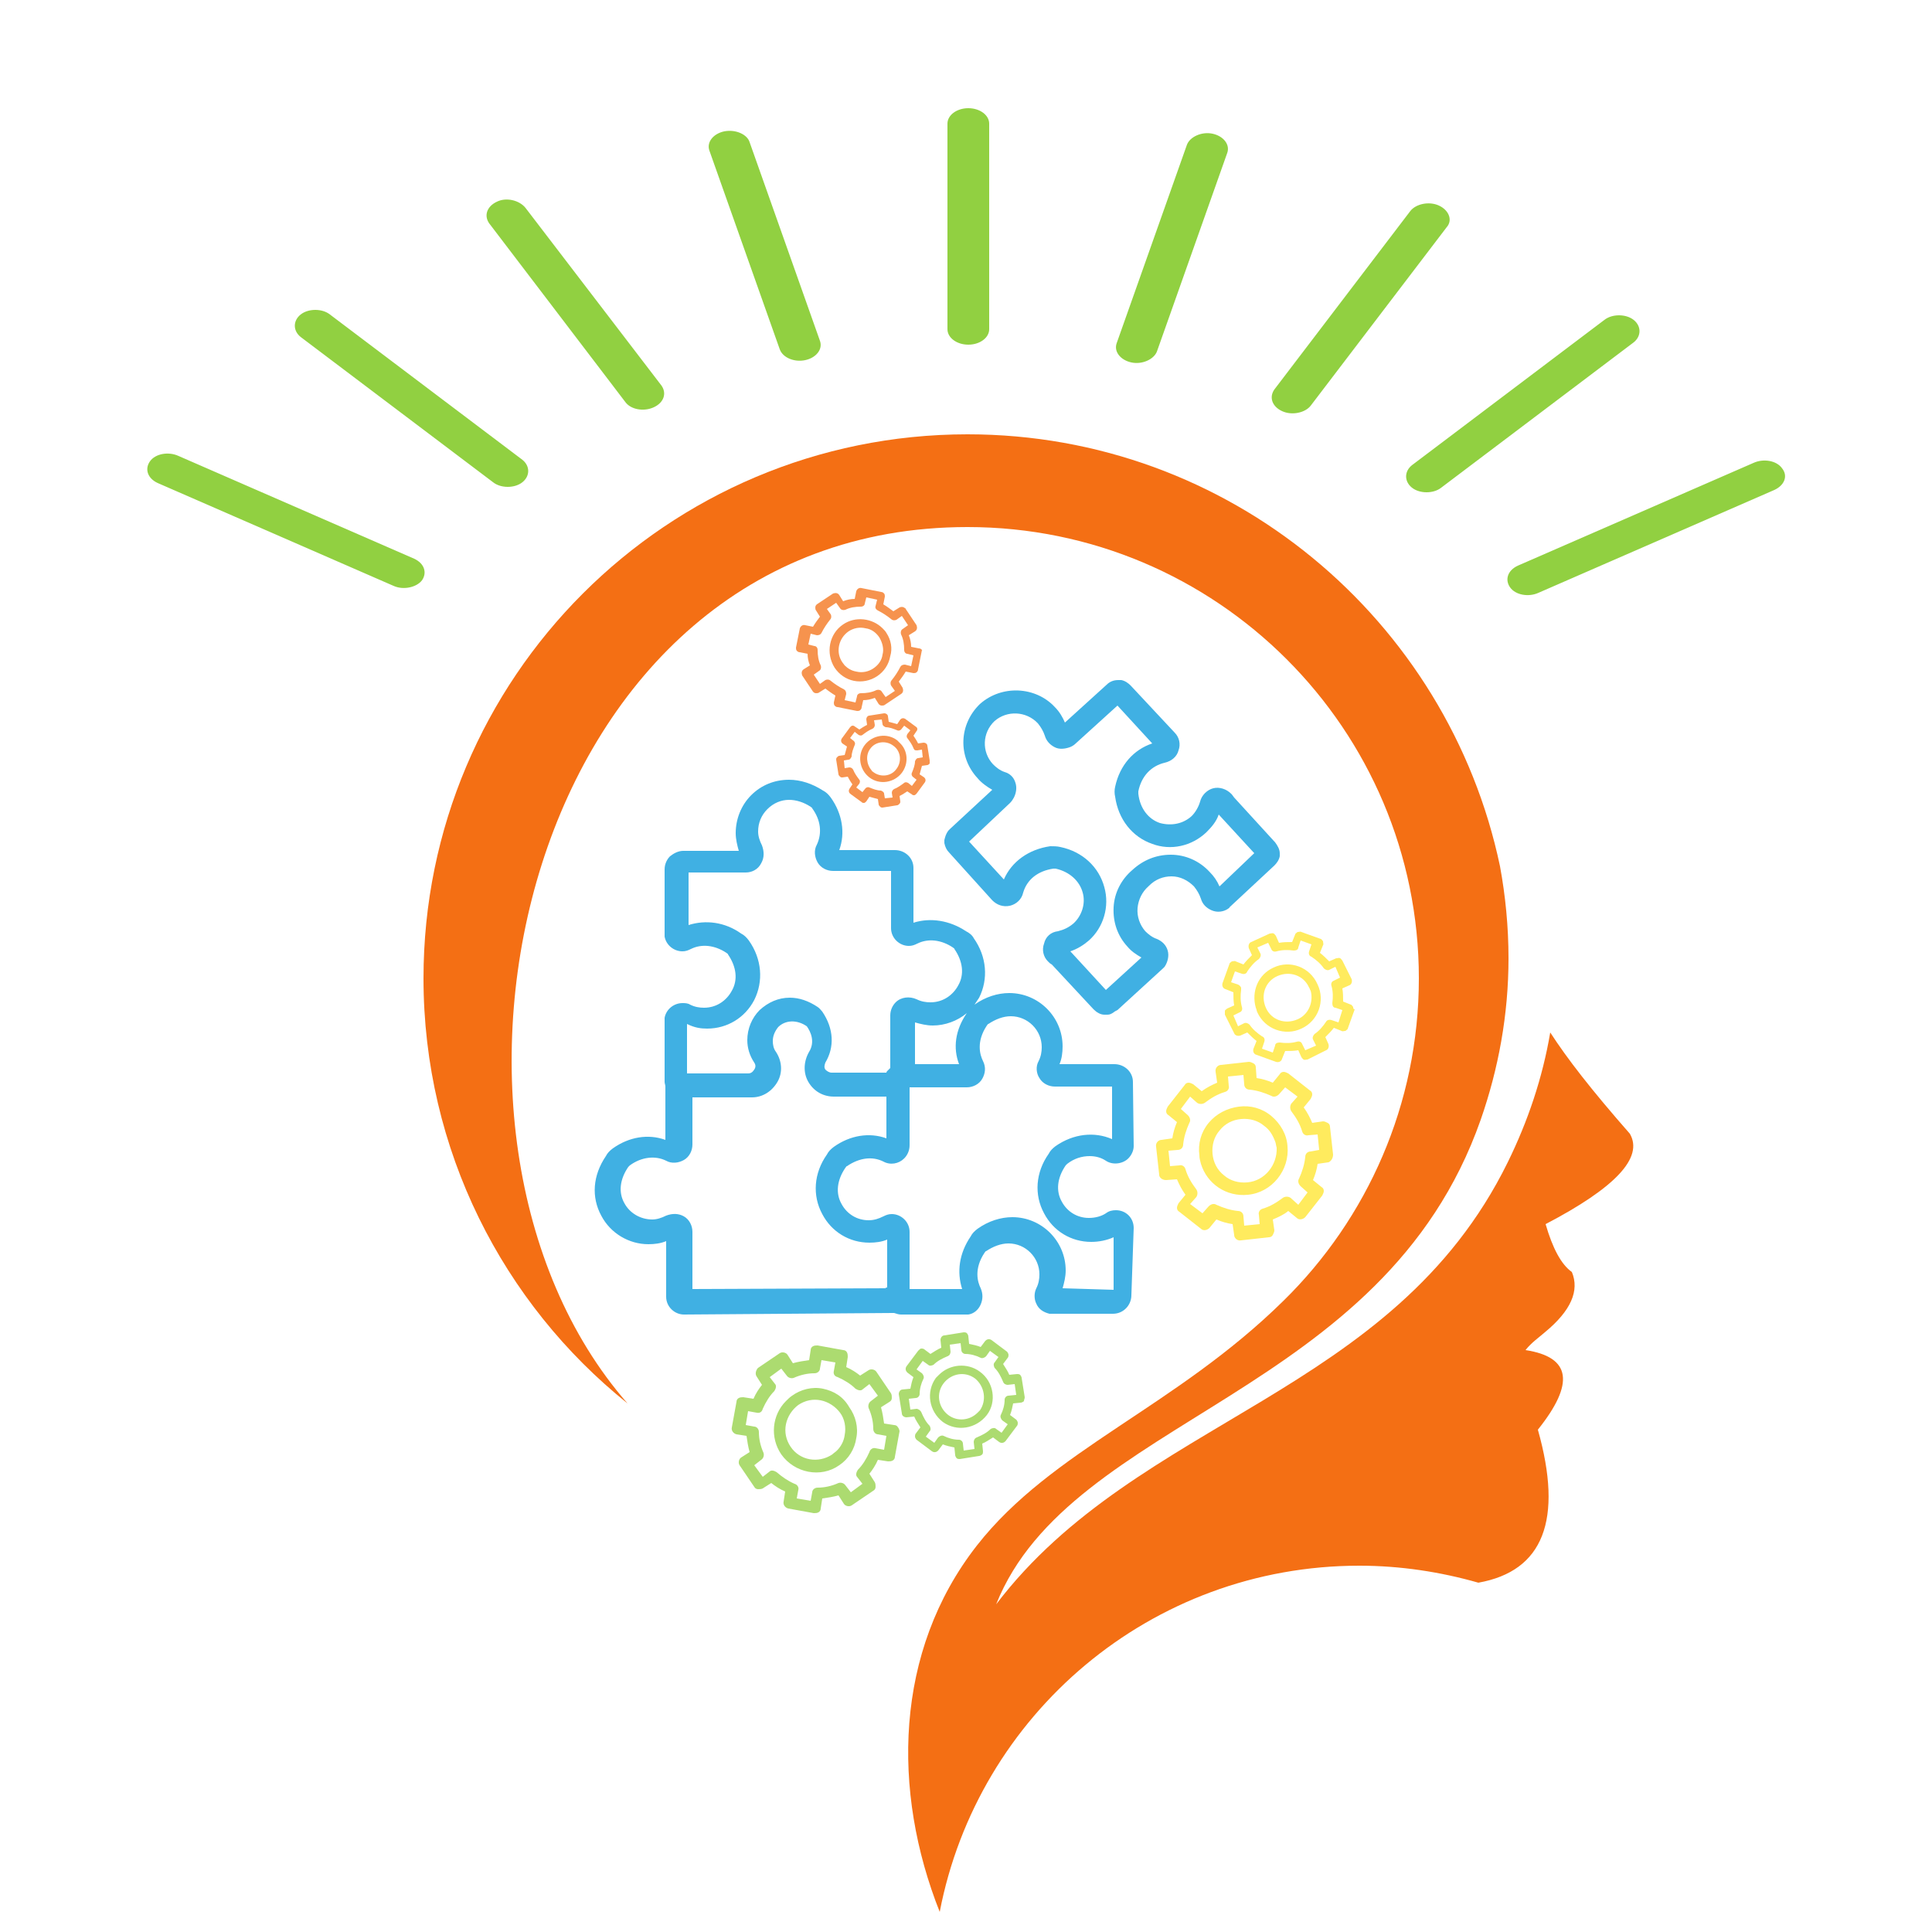
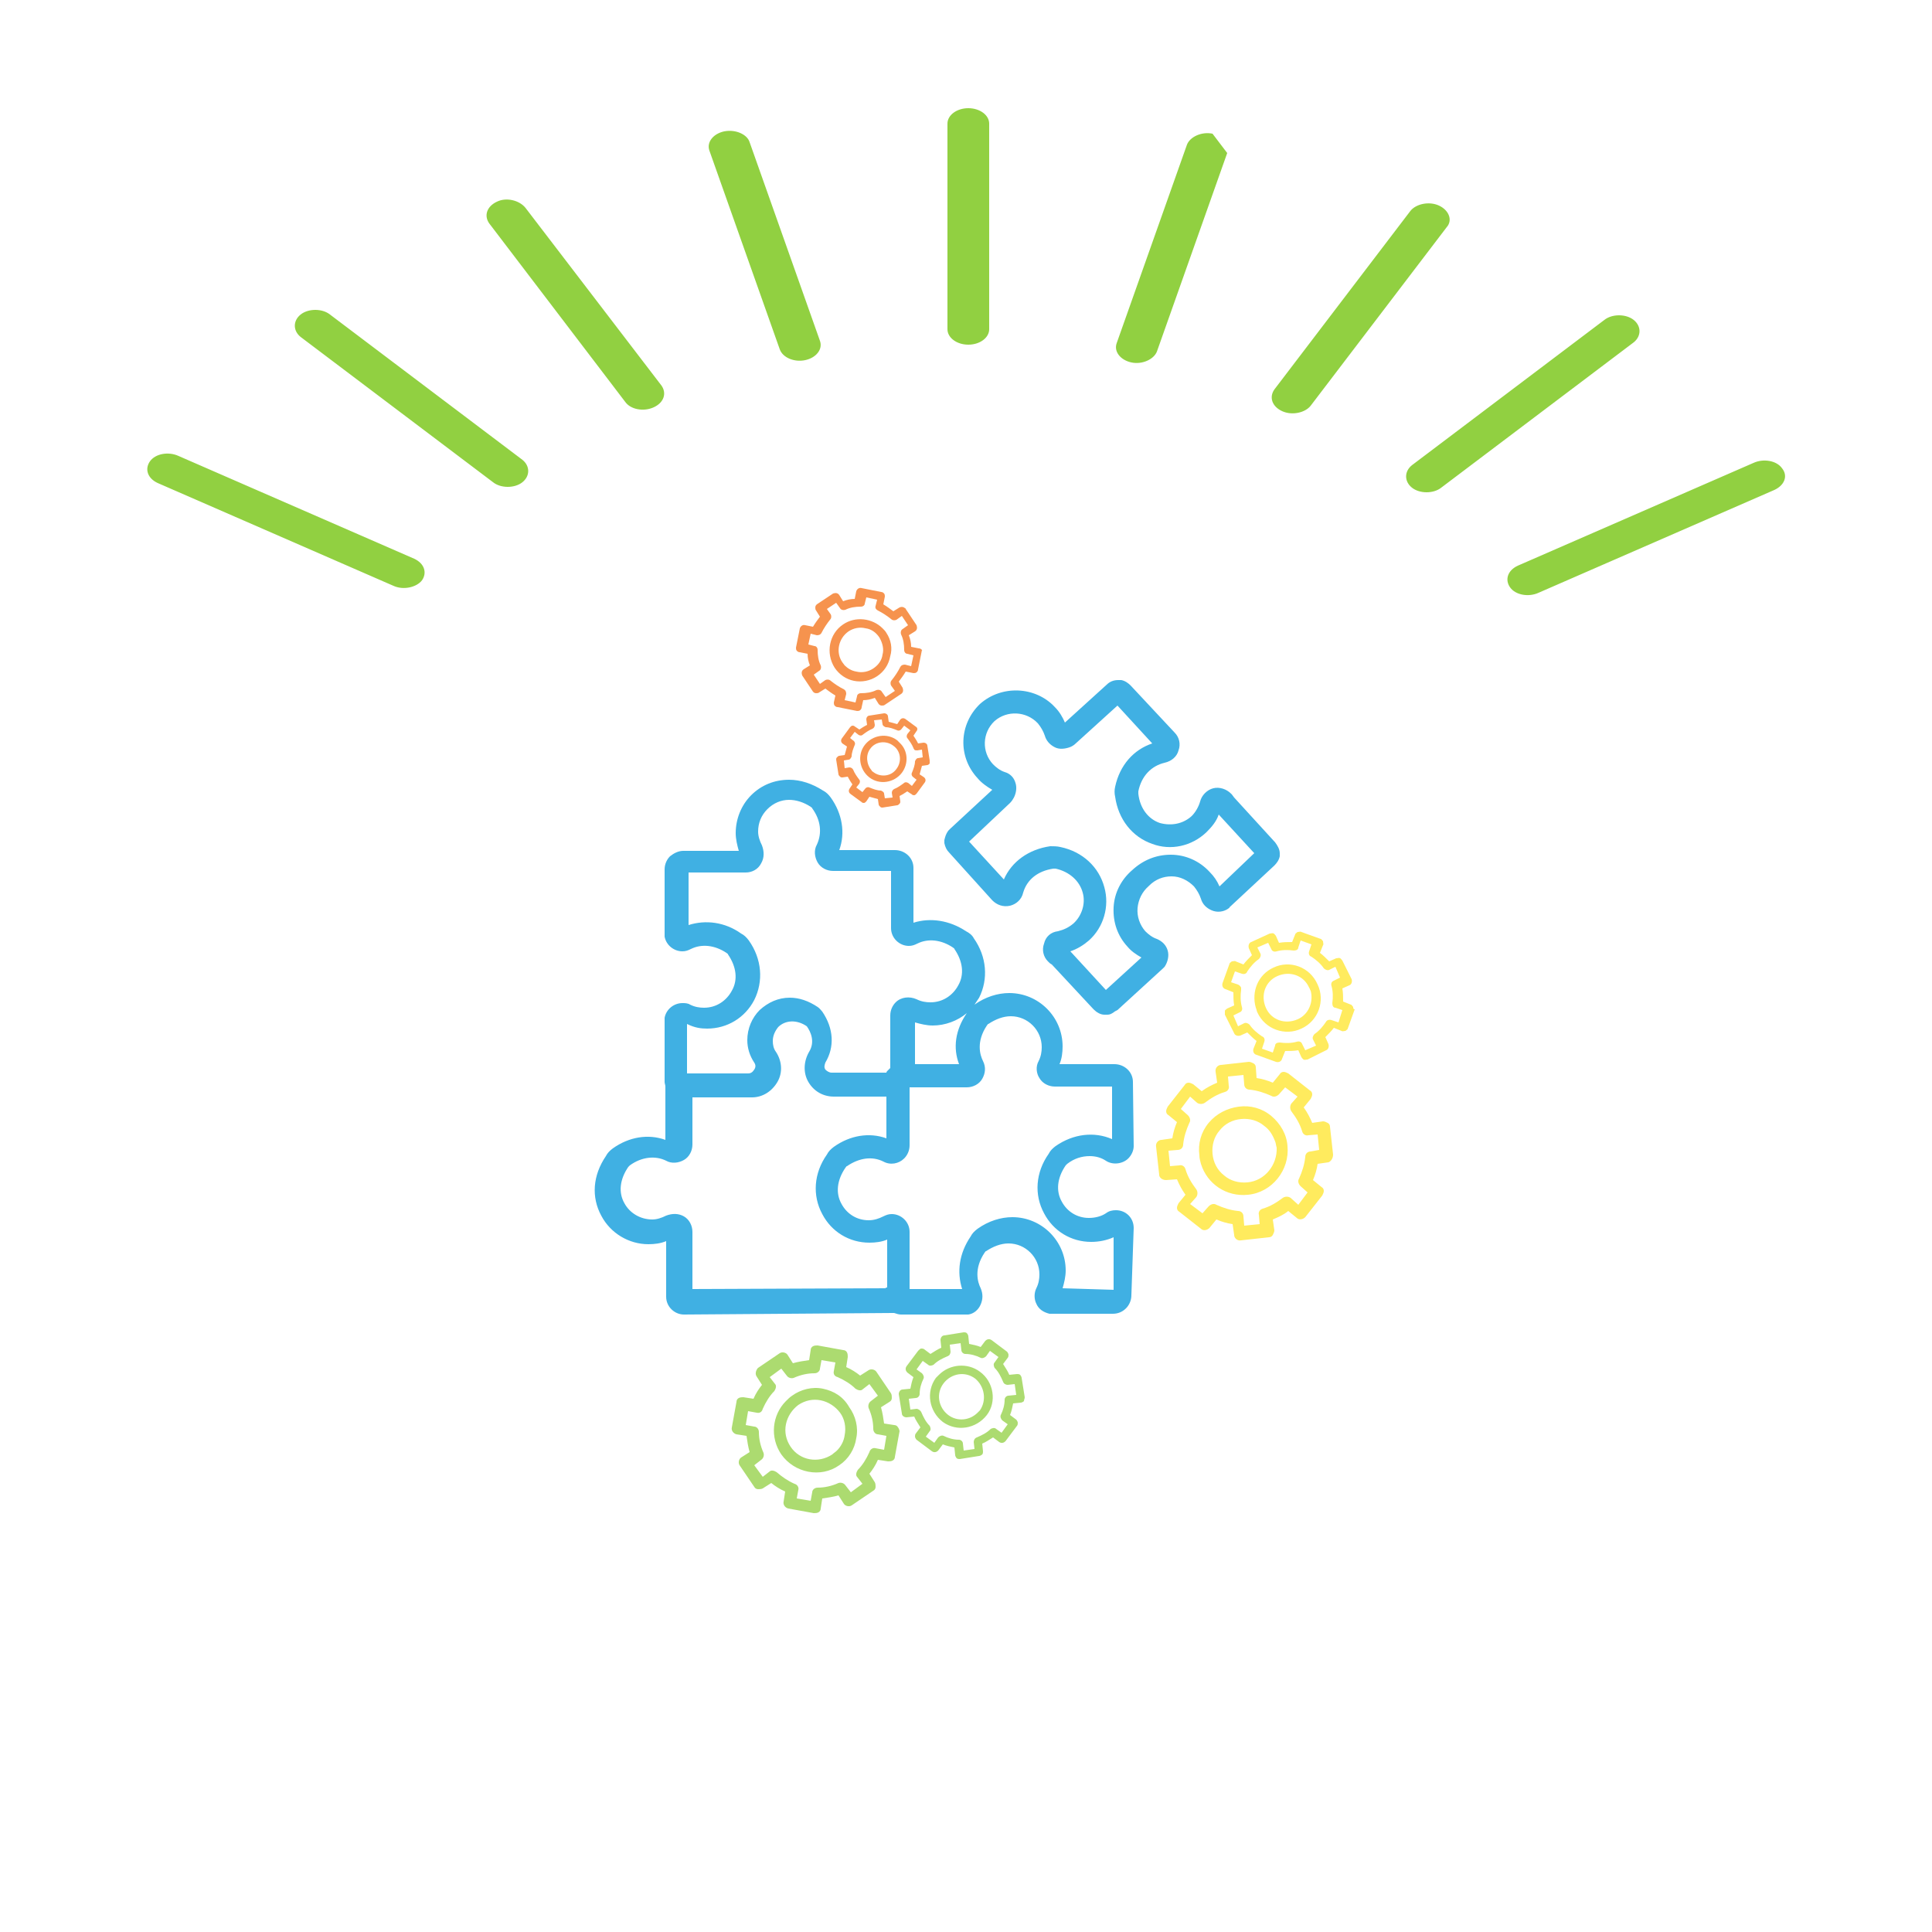
<svg xmlns="http://www.w3.org/2000/svg" version="1.1" id="Layer_1" x="0px" y="0px" viewBox="0 0 250 250" style="enable-background:new 0 0 250 250;" xml:space="preserve">
  <style type="text/css">
	.st0{fill-rule:evenodd;clip-rule:evenodd;fill:#F46F14;}
	.st1{fill-rule:evenodd;clip-rule:evenodd;fill:#40B0E3;}
	.st2{fill-rule:evenodd;clip-rule:evenodd;fill:#FFEB5E;}
	.st3{fill-rule:evenodd;clip-rule:evenodd;fill:#F6934E;}
	.st4{fill-rule:evenodd;clip-rule:evenodd;fill:#ACDB70;}
	.st5{fill-rule:evenodd;clip-rule:evenodd;fill:#91D041;}
</style>
-   <path class="st0" d="M199.9,172.4c3.4-2.8,4.5-5.4,3.5-7.8c-1.4-1-2.5-3.1-3.4-6.2c9-4.7,12.7-8.6,10.9-11.7  c-5-5.7-8.1-9.7-10.3-13.1c-1,5.9-2.9,11.5-5.5,16.8c-14.9,30.3-47.8,33-66.2,57.2c9.7-24.3,50.1-26.8,62.7-62.7  c2.3-6.6,3.6-13.6,3.6-20.9c0-4.1-0.4-8.1-1.1-11.9c-6.7-31.9-35-55.9-68.9-55.9c-38.9,0-70.4,31.5-70.4,70.4  c0,22.2,10.3,42.1,26.4,55c-30.6-35-13.6-113.4,44-113.4c32.2,0,58.4,26.1,58.4,58.4c0,16.3-6.7,31.1-17.5,41.7  c-14,13.8-30,19.3-39.7,31.7c-10.7,13.7-11,31.8-4.8,47.4c4.9-25.5,27.3-44.8,54.3-44.8c5.3,0,10.5,0.8,15.4,2.2  c8.4-1.5,11-8.1,7.7-19.8c4.8-6,4.3-9.4-1.6-10.3C198.2,173.7,199.1,173.1,199.9,172.4L199.9,172.4z" />
  <path class="st1" d="M146.7,158.9c0-1.3-1-2.3-2.3-2.3c-0.5,0-0.9,0.1-1.3,0.4c-0.6,0.4-1.4,0.6-2.2,0.6c-1.5,0-2.8-0.8-3.5-2.1  c-0.8-1.4-0.6-3.1,0.5-4.7c0.1-0.1,0.1-0.1,0.2-0.2c0.9-0.7,1.9-1,2.9-1c0.8,0,1.5,0.2,2.1,0.6c0.9,0.6,2.2,0.4,2.9-0.3  c0.4-0.4,0.7-1,0.7-1.6l-0.1-8.3c0-1.3-1.1-2.3-2.4-2.3l-7.1,0c0.3-0.7,0.4-1.5,0.4-2.3c0-3.8-3.1-6.9-6.9-6.9  c-1.5,0-3.1,0.5-4.5,1.5c0.2-0.3,0.4-0.6,0.6-0.9c1.2-2.4,1-5.3-0.7-7.7c-0.2-0.4-0.6-0.7-1-0.9c-2.1-1.4-4.6-1.8-6.8-1.1l0-7.1  c0-1.3-1.1-2.3-2.4-2.3l-7.2,0c0.8-2.2,0.4-4.7-1.1-6.8c-0.3-0.4-0.6-0.7-1-0.9c-1.4-0.9-2.9-1.4-4.4-1.4h0c-1.9,0-3.6,0.7-4.9,2  c-1.3,1.3-2,3.1-2,4.9c0,0.8,0.2,1.6,0.4,2.3l-7.2,0c-0.6,0-1.2,0.3-1.7,0.7c-0.4,0.4-0.7,1-0.7,1.7l0,8.4c0,0.1,0,0.2,0,0.3  c0.2,1.1,1.2,1.9,2.3,1.9c0.4,0,0.7-0.1,1.1-0.3c1.4-0.7,3.1-0.5,4.6,0.5c0.1,0.1,0.2,0.1,0.2,0.2c1.1,1.6,1.3,3.3,0.5,4.7  c-0.7,1.3-2,2.2-3.6,2.2c-0.6,0-1.2-0.1-1.8-0.4c-0.3-0.2-0.7-0.2-1-0.2c-1.1,0-2.1,0.8-2.3,1.9c0,0.1,0,0.2,0,0.3l0,8  c0,0.2,0.1,0.4,0.1,0.6c0,0,0,0.1,0,0.1l0,6.8c-2.2-0.8-4.7-0.4-6.8,1.1c-0.4,0.3-0.7,0.6-0.9,1c-1.7,2.5-1.9,5.3-0.6,7.7  c1.2,2.3,3.6,3.7,6.1,3.7c0.8,0,1.6-0.1,2.3-0.4l0,7.2c0,1.3,1.1,2.3,2.3,2.3h0l27-0.2c0.1,0,0.1,0,0.2,0c0.3,0.1,0.6,0.2,0.9,0.2  l8.4,0c0.1,0,0.2,0,0.3,0c0.7-0.1,1.3-0.6,1.6-1.3c0.3-0.7,0.3-1.4,0-2.1c-0.4-0.8-0.9-2.5,0.5-4.6c0.1-0.1,0.1-0.2,0.2-0.2  c0.9-0.6,1.9-1,2.9-1c2.2,0,4,1.8,4,4c0,0.6-0.1,1.2-0.4,1.8c-0.3,0.6-0.3,1.4,0,2c0.3,0.7,0.9,1.1,1.7,1.3c0.1,0,0.2,0,0.3,0l7.9,0  c0.6,0,1.2-0.2,1.7-0.7c0.4-0.4,0.7-1,0.7-1.7L146.7,158.9z M124.1,137.7l-5.7,0l0-5.4c0.7,0.2,1.5,0.4,2.3,0.4  c1.6,0,3.2-0.6,4.4-1.6C123.6,133.3,123.3,135.6,124.1,137.7z M91.5,133.1c2.6,0,4.9-1.4,6.1-3.7c1.2-2.4,1-5.3-0.7-7.7  c-0.3-0.4-0.6-0.7-1-0.9c-2.1-1.5-4.6-1.8-6.8-1.1l0-6.8l7.4,0c0.8,0,1.6-0.4,2-1.2c0.4-0.7,0.4-1.5,0.1-2.3  c-0.3-0.6-0.5-1.2-0.5-1.8c0-1.1,0.4-2.1,1.2-2.9c0.8-0.8,1.8-1.2,2.8-1.2c0,0,0,0,0,0c0.9,0,1.9,0.3,2.8,0.9  c0.1,0.1,0.2,0.1,0.2,0.2c1.1,1.5,1.3,3.2,0.6,4.7c-0.4,0.7-0.3,1.6,0.1,2.3c0.4,0.7,1.2,1.1,2,1.1l7.5,0l0,7.4  c0,1.3,1.1,2.3,2.3,2.3c0.4,0,0.7-0.1,1.1-0.3c1.4-0.7,3.1-0.5,4.6,0.5c0.1,0.1,0.2,0.1,0.2,0.2c1.1,1.6,1.3,3.3,0.5,4.7  c-0.7,1.3-2,2.2-3.6,2.2c-0.6,0-1.2-0.1-1.8-0.4c-0.9-0.4-2-0.3-2.7,0.4c-0.4,0.4-0.7,1-0.7,1.7l0,6.8c-0.1,0.1-0.3,0.3-0.4,0.4v0h0  c-0.1,0.1-0.1,0.2-0.1,0.2l-7.1,0c-0.3,0-0.6-0.2-0.8-0.4c-0.2-0.3-0.1-0.6,0-0.9c1.2-2,1.1-4.4-0.4-6.6c-0.2-0.2-0.3-0.4-0.6-0.6  c-1.2-0.8-2.4-1.2-3.6-1.2c-1.5,0-2.8,0.6-3.9,1.6c-1,1-1.6,2.4-1.6,3.9c0,1,0.3,2,0.9,2.9c0.2,0.3,0.2,0.6,0,0.9  c-0.2,0.3-0.4,0.5-0.8,0.5l-7.9,0l0-6.4C89.9,133,90.7,133.1,91.5,133.1z M114.6,166.7l-25,0.1l0-7.4c0-0.8-0.4-1.6-1.1-2  c-0.7-0.4-1.5-0.4-2.3-0.1c-0.6,0.3-1.2,0.5-1.8,0.5c-1.5,0-2.9-0.8-3.6-2.1c-0.8-1.4-0.6-3.1,0.5-4.7c0.1-0.1,0.1-0.1,0.2-0.2  c1.5-1.1,3.3-1.3,4.7-0.6c0.7,0.4,1.6,0.3,2.3-0.1c0.7-0.4,1.1-1.2,1.1-2l0-6.1l7.7,0c1.4,0,2.6-0.8,3.3-2c0.7-1.2,0.6-2.7-0.2-3.9  c-0.3-0.4-0.4-0.9-0.4-1.4c0-0.7,0.3-1.3,0.7-1.8c0.9-0.9,2.4-1,3.7-0.1c0.5,0.7,1.1,2,0.3,3.3c-0.7,1.2-0.8,2.7-0.1,3.9  c0.7,1.2,1.9,1.9,3.3,1.9l6.8,0l0,5.4c-2.2-0.8-4.7-0.4-6.8,1.1c-0.4,0.3-0.7,0.6-0.9,1c-1.7,2.4-1.9,5.3-0.6,7.7  c1.2,2.3,3.5,3.7,6.1,3.7c0.8,0,1.6-0.1,2.3-0.4l0,6.2C114.7,166.6,114.6,166.6,114.6,166.7z M137.5,166.7c0.2-0.7,0.4-1.5,0.4-2.3  c0-3.8-3.1-6.9-6.9-6.9c-1.5,0-3.1,0.5-4.5,1.5c-0.4,0.3-0.7,0.6-0.9,1c-1.5,2.2-1.8,4.6-1.1,6.8l-6.8,0l0-7.4  c0-1.3-1.1-2.3-2.3-2.3c-0.4,0-0.7,0.1-1.1,0.3c-0.6,0.3-1.2,0.5-1.9,0.5c-1.5,0-2.8-0.8-3.5-2.1c-0.8-1.4-0.6-3.1,0.5-4.7  c0.1-0.1,0.1-0.2,0.2-0.2c1.6-1.1,3.3-1.3,4.7-0.6c0.9,0.5,2,0.3,2.7-0.4c0.4-0.4,0.7-1,0.7-1.7l0-7.5l7.4,0c0.8,0,1.6-0.4,2-1.1  c0.4-0.7,0.5-1.5,0.1-2.3c-0.4-0.8-0.9-2.5,0.5-4.6c0.1-0.1,0.1-0.2,0.2-0.2c0.9-0.6,1.9-1,2.9-1c2.2,0,4,1.8,4,4  c0,0.6-0.1,1.2-0.4,1.8c-0.4,0.7-0.3,1.6,0.1,2.2c0.4,0.7,1.2,1.1,2,1.1l7.4,0l0,6.8c-2.3-1-5-0.7-7.3,0.9c-0.4,0.3-0.7,0.6-0.9,1  c-1.7,2.4-1.9,5.3-0.6,7.7c1.2,2.3,3.5,3.7,6.1,3.7c1,0,2-0.2,2.9-0.6l0,6.8L137.5,166.7z" />
  <path class="st1" d="M165,109l-5.3-5.8c-0.1-0.1-0.2-0.3-0.3-0.4l-0.1-0.1c-0.6-0.6-1.5-0.9-2.3-0.7c-0.8,0.2-1.5,0.9-1.7,1.7  c-0.2,0.7-0.6,1.4-1.1,1.9c-1.1,1-2.6,1.3-4.1,0.9c-1.5-0.5-2.6-1.9-2.8-3.8c0-0.1,0-0.2,0-0.3c0.4-2,1.7-3.3,3.4-3.7  c0.9-0.2,1.6-0.8,1.8-1.6c0.3-0.8,0.1-1.7-0.5-2.3l-5.7-6.1c-0.3-0.3-0.7-0.6-1.2-0.7c-0.1,0-0.2,0-0.4,0c-0.6,0-1.1,0.2-1.5,0.6  l-5.4,4.9c-0.3-0.7-0.7-1.4-1.3-2c-2.5-2.7-6.9-2.9-9.7-0.4c-2.7,2.6-2.9,6.8-0.3,9.6c0.5,0.6,1.2,1.1,1.9,1.5l-5.4,5  c-0.1,0.1-0.2,0.2-0.3,0.3c-0.3,0.4-0.4,0.8-0.5,1.2c0,0.1,0,0.2,0,0.4c0.1,0.5,0.3,0.9,0.6,1.2l5.6,6.2c0.6,0.6,1.4,0.9,2.3,0.7  c0.8-0.2,1.5-0.8,1.7-1.7c0.5-1.7,1.9-2.8,3.9-3.1c0.1,0,0.2,0,0.3,0c1.8,0.4,3.1,1.6,3.5,3.1c0.4,1.4-0.1,3-1.2,4  c-0.6,0.5-1.2,0.8-2,1c-0.9,0.1-1.6,0.7-1.8,1.6c-0.3,0.8-0.1,1.7,0.5,2.3l0.1,0.1c0.1,0.1,0.2,0.2,0.4,0.3l5.4,5.8  c0.4,0.4,0.9,0.7,1.4,0.7c0.1,0,0.1,0,0.2,0c0.1,0,0.1,0,0.2,0c0.3,0,0.5-0.1,0.8-0.3c0.1-0.1,0.3-0.2,0.5-0.3l5.9-5.4  c0.1-0.1,0.1-0.1,0.2-0.2c0.4-0.6,0.6-1.4,0.4-2.1c-0.2-0.7-0.7-1.2-1.4-1.5c-0.6-0.2-1.1-0.6-1.5-1c-0.7-0.8-1.1-1.9-1-3  c0.1-1.1,0.6-2.1,1.4-2.8c0,0,0.1-0.1,0.1-0.1c0.8-0.8,1.8-1.2,2.9-1.2c1.1,0,2.1,0.5,2.9,1.3c0.4,0.5,0.7,1,0.9,1.6  c0.2,0.7,0.7,1.2,1.4,1.5c0.7,0.3,1.5,0.2,2.1-0.2c0.1-0.1,0.2-0.1,0.2-0.2l5.8-5.4c0.3-0.3,0.6-0.7,0.7-1.2c0-0.1,0-0.3,0-0.4  C165.6,109.9,165.3,109.4,165,109z M157.8,114.7c-0.3-0.7-0.7-1.3-1.3-1.9c-1.3-1.4-3.1-2.2-5-2.2c-1.9,0-3.6,0.7-5,2  c-1.4,1.2-2.3,2.9-2.4,4.8c-0.1,1.9,0.5,3.7,1.8,5.1c0.5,0.6,1.1,1,1.8,1.4l-4.6,4.2l-4.6-5c0.9-0.3,1.7-0.8,2.4-1.4  c1.9-1.7,2.7-4.4,2-6.9c-0.7-2.6-2.8-4.6-5.7-5.2c-0.4-0.1-0.9-0.1-1.3-0.1c-2.8,0.4-5,2-6,4.3l-4.5-4.9l5.3-5  c0.2-0.2,0.4-0.5,0.5-0.7c0.3-0.6,0.4-1.3,0.2-1.9c-0.2-0.7-0.7-1.2-1.4-1.4c-0.6-0.2-1.1-0.6-1.5-1c-1.5-1.6-1.4-4.1,0.2-5.6  c1.6-1.4,4.1-1.3,5.6,0.3c0.4,0.5,0.7,1,0.9,1.6c0.2,0.7,0.7,1.2,1.3,1.5c0.6,0.3,1.3,0.2,1.9,0c0.3-0.1,0.6-0.3,0.8-0.5l5.4-4.9  l4.5,4.9c-2.4,0.8-4.2,2.8-4.8,5.6c-0.1,0.4-0.1,0.9,0,1.3c0.4,2.9,2.2,5.2,4.8,6.1c2.4,0.9,5.1,0.3,7-1.5c0.7-0.7,1.3-1.4,1.6-2.3  l4.6,5L157.8,114.7z" />
  <path class="st2" d="M166.7,148.3c-0.2-1.5-0.9-2.9-2.1-3.9c-1.2-1-2.7-1.4-4.2-1.2c-1.5,0.2-2.9,0.9-3.9,2.1s-1.4,2.7-1.2,4.2  c0,0.4,0.1,0.7,0.2,1.1c0.8,2.6,3.3,4.3,6.1,4C164.7,154.3,167,151.4,166.7,148.3z M161.4,153c-1.1,0.1-2.2-0.2-3-0.9  c-0.9-0.7-1.4-1.7-1.5-2.8v0c-0.1-1.1,0.2-2.2,0.9-3c0.7-0.9,1.7-1.4,2.8-1.5c1.1-0.1,2.2,0.2,3,0.9c0.7,0.5,1.1,1.2,1.4,2  c0.1,0.2,0.1,0.5,0.2,0.8C165.3,150.7,163.7,152.8,161.4,153z M166.7,148.3c-0.2-1.5-0.9-2.9-2.1-3.9c-1.2-1-2.7-1.4-4.2-1.2  c-1.5,0.2-2.9,0.9-3.9,2.1s-1.4,2.7-1.2,4.2c0,0.4,0.1,0.7,0.2,1.1c0.8,2.6,3.3,4.3,6.1,4C164.7,154.3,167,151.4,166.7,148.3z   M161.4,153c-1.1,0.1-2.2-0.2-3-0.9c-0.9-0.7-1.4-1.7-1.5-2.8v0c-0.1-1.1,0.2-2.2,0.9-3c0.7-0.9,1.7-1.4,2.8-1.5  c1.1-0.1,2.2,0.2,3,0.9c0.7,0.5,1.1,1.2,1.4,2c0.1,0.2,0.1,0.5,0.2,0.8C165.3,150.7,163.7,152.8,161.4,153z M166.7,148.3  c-0.2-1.5-0.9-2.9-2.1-3.9c-1.2-1-2.7-1.4-4.2-1.2c-1.5,0.2-2.9,0.9-3.9,2.1s-1.4,2.7-1.2,4.2c0,0.4,0.1,0.7,0.2,1.1  c0.8,2.6,3.3,4.3,6.1,4C164.7,154.3,167,151.4,166.7,148.3z M161.4,153c-1.1,0.1-2.2-0.2-3-0.9c-0.9-0.7-1.4-1.7-1.5-2.8v0  c-0.1-1.1,0.2-2.2,0.9-3c0.7-0.9,1.7-1.4,2.8-1.5c1.1-0.1,2.2,0.2,3,0.9c0.7,0.5,1.1,1.2,1.4,2c0.1,0.2,0.1,0.5,0.2,0.8  C165.3,150.7,163.7,152.8,161.4,153z M166.7,148.3c-0.2-1.5-0.9-2.9-2.1-3.9c-1.2-1-2.7-1.4-4.2-1.2c-1.5,0.2-2.9,0.9-3.9,2.1  s-1.4,2.7-1.2,4.2c0,0.4,0.1,0.7,0.2,1.1c0.8,2.6,3.3,4.3,6.1,4C164.7,154.3,167,151.4,166.7,148.3z M161.4,153  c-1.1,0.1-2.2-0.2-3-0.9c-0.9-0.7-1.4-1.7-1.5-2.8v0c-0.1-1.1,0.2-2.2,0.9-3c0.7-0.9,1.7-1.4,2.8-1.5c1.1-0.1,2.2,0.2,3,0.9  c0.7,0.5,1.1,1.2,1.4,2c0.1,0.2,0.1,0.5,0.2,0.8C165.3,150.7,163.7,152.8,161.4,153z M172.5,149.4l-0.4-3.6c0-0.2-0.1-0.4-0.3-0.5  c-0.2-0.1-0.4-0.2-0.6-0.2l-1.4,0.2c-0.3-0.7-0.6-1.3-1.1-2l0.9-1.1c0.1-0.2,0.2-0.4,0.2-0.6c0-0.2-0.1-0.4-0.3-0.5l-2.8-2.2  c-0.2-0.1-0.4-0.2-0.6-0.2c-0.2,0-0.4,0.1-0.5,0.3l-0.9,1.1c-0.7-0.3-1.4-0.5-2.1-0.6l-0.1-1.4c0-0.2-0.1-0.4-0.3-0.5  c-0.2-0.1-0.4-0.2-0.6-0.2l-3.6,0.4c-0.4,0-0.8,0.4-0.7,0.9l0.2,1.4c-0.7,0.3-1.3,0.6-2,1.1l-1.1-0.9c-0.2-0.1-0.4-0.2-0.6-0.2  c-0.2,0-0.4,0.1-0.5,0.3l-2.2,2.8c-0.1,0.2-0.2,0.4-0.2,0.6c0,0.2,0.1,0.4,0.3,0.5l1.1,0.9c-0.3,0.7-0.5,1.4-0.6,2.1l-1.4,0.2  c-0.4,0-0.8,0.4-0.7,0.9l0.4,3.6c0,0.1,0,0.1,0,0.1c0.1,0.4,0.5,0.6,0.9,0.6l1.4-0.1c0.3,0.7,0.6,1.3,1.1,2l-0.9,1.1  c-0.1,0.2-0.2,0.4-0.2,0.6c0,0.2,0.1,0.4,0.3,0.5l2.8,2.2c0.3,0.3,0.8,0.2,1.1-0.1l0.9-1.1c0.7,0.3,1.4,0.5,2.1,0.6l0.2,1.4  c0,0.4,0.4,0.8,0.9,0.7l3.6-0.4c0.2,0,0.4-0.1,0.5-0.3c0.1-0.2,0.2-0.4,0.2-0.6l-0.2-1.4c0.7-0.3,1.4-0.6,2-1.1l1.1,0.9  c0.3,0.3,0.8,0.2,1.1-0.1l2.2-2.8c0.1-0.2,0.2-0.4,0.2-0.6c0-0.2-0.1-0.4-0.3-0.5l-1.1-0.9c0.3-0.7,0.5-1.4,0.6-2.1l1.4-0.2  C172.2,150.3,172.5,149.9,172.5,149.4z M169.6,149c-0.4,0-0.7,0.3-0.7,0.7c-0.1,1-0.4,1.9-0.8,2.8c-0.2,0.3-0.1,0.7,0.2,1l0.9,0.8  l-1.2,1.6L167,155c-0.3-0.2-0.7-0.2-1,0c-0.8,0.6-1.6,1.1-2.6,1.4c-0.4,0.1-0.6,0.5-0.5,0.8l0.1,1.2l-2,0.2l-0.1-1.2  c0-0.4-0.3-0.7-0.7-0.7c-1-0.1-1.9-0.4-2.8-0.8c-0.3-0.2-0.7-0.1-1,0.2l-0.8,0.9l-1.6-1.2l0.8-0.9c0.2-0.3,0.2-0.7,0-1  c-0.6-0.8-1.1-1.6-1.4-2.6c-0.1-0.4-0.5-0.6-0.8-0.5l-1.2,0.1l-0.2-2l1.2-0.1c0.4,0,0.7-0.3,0.7-0.7c0.1-1,0.4-1.9,0.8-2.8  c0.2-0.3,0.1-0.7-0.2-1l-0.9-0.8l1.2-1.6l0.9,0.8c0.3,0.2,0.7,0.2,1,0c0.8-0.6,1.6-1.1,2.6-1.4c0.4-0.1,0.6-0.5,0.5-0.8l-0.1-1.2  l2-0.2l0.1,1.2c0,0.4,0.3,0.7,0.7,0.7c1,0.1,1.9,0.4,2.8,0.8c0.3,0.2,0.7,0.1,1-0.2l0.8-0.9l1.6,1.2l-0.8,0.9c-0.2,0.3-0.2,0.7,0,1  c0.6,0.8,1.1,1.6,1.4,2.6c0.1,0.4,0.5,0.6,0.8,0.5l1.2-0.1l0.2,2L169.6,149z M164.5,144.4c-1.2-1-2.7-1.4-4.2-1.2  c-1.5,0.2-2.9,0.9-3.9,2.1s-1.4,2.7-1.2,4.2c0,0.4,0.1,0.7,0.2,1.1c0.8,2.6,3.3,4.3,6.1,4c3.1-0.3,5.4-3.2,5.1-6.3  C166.5,146.8,165.7,145.4,164.5,144.4z M161.4,153c-1.1,0.1-2.2-0.2-3-0.9c-0.9-0.7-1.4-1.7-1.5-2.8v0c-0.1-1.1,0.2-2.2,0.9-3  c0.7-0.9,1.7-1.4,2.8-1.5c1.1-0.1,2.2,0.2,3,0.9c0.7,0.5,1.1,1.2,1.4,2c0.1,0.2,0.1,0.5,0.2,0.8C165.3,150.7,163.7,152.8,161.4,153z   M166.7,148.3c-0.2-1.5-0.9-2.9-2.1-3.9c-1.2-1-2.7-1.4-4.2-1.2c-1.5,0.2-2.9,0.9-3.9,2.1s-1.4,2.7-1.2,4.2c0,0.4,0.1,0.7,0.2,1.1  c0.8,2.6,3.3,4.3,6.1,4C164.7,154.3,167,151.4,166.7,148.3z M161.4,153c-1.1,0.1-2.2-0.2-3-0.9c-0.9-0.7-1.4-1.7-1.5-2.8v0  c-0.1-1.1,0.2-2.2,0.9-3c0.7-0.9,1.7-1.4,2.8-1.5c1.1-0.1,2.2,0.2,3,0.9c0.7,0.5,1.1,1.2,1.4,2c0.1,0.2,0.1,0.5,0.2,0.8  C165.3,150.7,163.7,152.8,161.4,153z M166.7,148.3c-0.2-1.5-0.9-2.9-2.1-3.9c-1.2-1-2.7-1.4-4.2-1.2c-1.5,0.2-2.9,0.9-3.9,2.1  s-1.4,2.7-1.2,4.2c0,0.4,0.1,0.7,0.2,1.1c0.8,2.6,3.3,4.3,6.1,4C164.7,154.3,167,151.4,166.7,148.3z M161.4,153  c-1.1,0.1-2.2-0.2-3-0.9c-0.9-0.7-1.4-1.7-1.5-2.8v0c-0.1-1.1,0.2-2.2,0.9-3c0.7-0.9,1.7-1.4,2.8-1.5c1.1-0.1,2.2,0.2,3,0.9  c0.7,0.5,1.1,1.2,1.4,2c0.1,0.2,0.1,0.5,0.2,0.8C165.3,150.7,163.7,152.8,161.4,153z M166.7,148.3c-0.2-1.5-0.9-2.9-2.1-3.9  c-1.2-1-2.7-1.4-4.2-1.2c-1.5,0.2-2.9,0.9-3.9,2.1s-1.4,2.7-1.2,4.2c0,0.4,0.1,0.7,0.2,1.1c0.8,2.6,3.3,4.3,6.1,4  C164.7,154.3,167,151.4,166.7,148.3z M161.4,153c-1.1,0.1-2.2-0.2-3-0.9c-0.9-0.7-1.4-1.7-1.5-2.8v0c-0.1-1.1,0.2-2.2,0.9-3  c0.7-0.9,1.7-1.4,2.8-1.5c1.1-0.1,2.2,0.2,3,0.9c0.7,0.5,1.1,1.2,1.4,2c0.1,0.2,0.1,0.5,0.2,0.8C165.3,150.7,163.7,152.8,161.4,153z   M166.7,148.3c-0.2-1.5-0.9-2.9-2.1-3.9c-1.2-1-2.7-1.4-4.2-1.2c-1.5,0.2-2.9,0.9-3.9,2.1s-1.4,2.7-1.2,4.2c0,0.4,0.1,0.7,0.2,1.1  c0.8,2.6,3.3,4.3,6.1,4C164.7,154.3,167,151.4,166.7,148.3z M161.4,153c-1.1,0.1-2.2-0.2-3-0.9c-0.9-0.7-1.4-1.7-1.5-2.8v0  c-0.1-1.1,0.2-2.2,0.9-3c0.7-0.9,1.7-1.4,2.8-1.5c1.1-0.1,2.2,0.2,3,0.9c0.7,0.5,1.1,1.2,1.4,2c0.1,0.2,0.1,0.5,0.2,0.8  C165.3,150.7,163.7,152.8,161.4,153z M166.7,148.3c-0.2-1.5-0.9-2.9-2.1-3.9c-1.2-1-2.7-1.4-4.2-1.2c-1.5,0.2-2.9,0.9-3.9,2.1  s-1.4,2.7-1.2,4.2c0,0.4,0.1,0.7,0.2,1.1c0.8,2.6,3.3,4.3,6.1,4C164.7,154.3,167,151.4,166.7,148.3z M161.4,153  c-1.1,0.1-2.2-0.2-3-0.9c-0.9-0.7-1.4-1.7-1.5-2.8v0c-0.1-1.1,0.2-2.2,0.9-3c0.7-0.9,1.7-1.4,2.8-1.5c1.1-0.1,2.2,0.2,3,0.9  c0.7,0.5,1.1,1.2,1.4,2c0.1,0.2,0.1,0.5,0.2,0.8C165.3,150.7,163.7,152.8,161.4,153z M170.5,127.3c-1-2.2-3.6-3.1-5.7-2.1  c-2,0.9-2.9,3.1-2.3,5.2c0.1,0.2,0.1,0.4,0.2,0.6c1,2.2,3.6,3.1,5.7,2.1C170.6,132,171.5,129.4,170.5,127.3z M167.9,131.9  c-1.6,0.7-3.4,0.1-4.1-1.5c-0.7-1.6-0.1-3.4,1.5-4.1c1.6-0.7,3.4-0.1,4.1,1.5c0.1,0.1,0.1,0.3,0.2,0.4  C170,129.7,169.3,131.3,167.9,131.9z M170.5,127.3c-1-2.2-3.6-3.1-5.7-2.1c-2,0.9-2.9,3.1-2.3,5.2c0.1,0.2,0.1,0.4,0.2,0.6  c1,2.2,3.6,3.1,5.7,2.1C170.6,132,171.5,129.4,170.5,127.3z M167.9,131.9c-1.6,0.7-3.4,0.1-4.1-1.5c-0.7-1.6-0.1-3.4,1.5-4.1  c1.6-0.7,3.4-0.1,4.1,1.5c0.1,0.1,0.1,0.3,0.2,0.4C170,129.7,169.3,131.3,167.9,131.9z M170.5,127.3c-1-2.2-3.6-3.1-5.7-2.1  c-2,0.9-2.9,3.1-2.3,5.2c0.1,0.2,0.1,0.4,0.2,0.6c1,2.2,3.6,3.1,5.7,2.1C170.6,132,171.5,129.4,170.5,127.3z M167.9,131.9  c-1.6,0.7-3.4,0.1-4.1-1.5c-0.7-1.6-0.1-3.4,1.5-4.1c1.6-0.7,3.4-0.1,4.1,1.5c0.1,0.1,0.1,0.3,0.2,0.4  C170,129.7,169.3,131.3,167.9,131.9z M170.5,127.3c-1-2.2-3.6-3.1-5.7-2.1c-2,0.9-2.9,3.1-2.3,5.2c0.1,0.2,0.1,0.4,0.2,0.6  c1,2.2,3.6,3.1,5.7,2.1C170.6,132,171.5,129.4,170.5,127.3z M167.9,131.9c-1.6,0.7-3.4,0.1-4.1-1.5c-0.7-1.6-0.1-3.4,1.5-4.1  c1.6-0.7,3.4-0.1,4.1,1.5c0.1,0.1,0.1,0.3,0.2,0.4C170,129.7,169.3,131.3,167.9,131.9z M175.1,130.3c-0.1-0.1-0.2-0.3-0.3-0.3  l-1-0.4c0-0.6,0-1.1-0.1-1.7l0.9-0.4c0.3-0.1,0.4-0.5,0.3-0.8l-1.2-2.4c-0.1-0.1-0.2-0.3-0.3-0.3c-0.1-0.1-0.3,0-0.5,0l-0.9,0.4  c-0.4-0.4-0.8-0.8-1.2-1.1l0.4-1c0.1-0.1,0-0.3,0-0.5c-0.1-0.1-0.2-0.3-0.3-0.3l-2.5-0.9c-0.1-0.1-0.3,0-0.5,0  c-0.1,0.1-0.3,0.2-0.3,0.3l-0.4,1c-0.6,0-1.1,0-1.7,0.1l-0.4-0.9c-0.1-0.1-0.2-0.3-0.3-0.3c-0.1-0.1-0.3,0-0.5,0l-2.4,1.1  c-0.3,0.1-0.4,0.5-0.3,0.8l0.4,0.9c-0.4,0.4-0.8,0.8-1.1,1.2l-1-0.4c-0.1-0.1-0.3,0-0.5,0c-0.1,0.1-0.3,0.2-0.3,0.3l-0.9,2.5  c-0.1,0.3,0,0.7,0.4,0.8l1,0.4c0,0.6,0,1.1,0.1,1.7l-0.9,0.4c-0.1,0.1-0.3,0.2-0.3,0.3c0,0.1,0,0.3,0,0.4c0,0,0,0.1,0,0.1l1.2,2.4  c0.1,0.3,0.5,0.4,0.8,0.3l0.9-0.4c0.4,0.4,0.8,0.8,1.2,1.1l-0.4,1c-0.1,0.3,0,0.7,0.4,0.8l2.5,0.9c0.3,0.1,0.7,0,0.8-0.4l0.4-1  c0.6,0,1.1,0,1.7-0.1l0.4,0.9c0.1,0.1,0.2,0.3,0.3,0.3c0.1,0.1,0.3,0,0.5,0l2.4-1.2c0.3-0.1,0.4-0.5,0.3-0.8l-0.4-0.9  c0.4-0.4,0.8-0.8,1.1-1.2l1,0.4c0.1,0.1,0.3,0,0.5,0c0.1-0.1,0.3-0.2,0.3-0.3l0.9-2.5C175.1,130.6,175.1,130.4,175.1,130.3z   M173.2,132.3l-0.9-0.3c-0.3-0.1-0.6,0-0.7,0.2c-0.4,0.6-0.9,1.2-1.5,1.6c-0.2,0.2-0.3,0.5-0.2,0.7l0.4,0.8l-1.4,0.6l-0.4-0.8  c-0.1-0.3-0.4-0.4-0.7-0.3c-0.7,0.2-1.5,0.2-2.2,0.1c-0.3,0-0.6,0.1-0.6,0.4l-0.3,0.9l-1.4-0.5l0.3-0.9c0.1-0.3,0-0.6-0.3-0.7  c-0.6-0.4-1.2-0.9-1.6-1.5c-0.2-0.2-0.5-0.3-0.7-0.2l-0.8,0.4l-0.6-1.4l0.8-0.4c0.3-0.1,0.4-0.4,0.3-0.7c-0.2-0.7-0.2-1.5-0.1-2.2  c0-0.1,0-0.2,0-0.3c-0.1-0.2-0.2-0.3-0.4-0.4l-0.9-0.3l0.5-1.4l0.9,0.3c0.3,0.1,0.6,0,0.7-0.3c0.4-0.6,0.9-1.2,1.5-1.6  c0.2-0.2,0.3-0.5,0.2-0.7l-0.4-0.8l1.4-0.6l0.4,0.8c0.1,0.3,0.4,0.4,0.7,0.3c0.7-0.2,1.5-0.2,2.2-0.1c0.3,0,0.6-0.1,0.6-0.4l0.3-0.9  l1.4,0.5l-0.3,0.9c-0.1,0.3,0,0.6,0.3,0.7c0.6,0.4,1.2,0.9,1.6,1.5c0.2,0.2,0.5,0.3,0.7,0.2l0.8-0.4l0.6,1.4l-0.8,0.4  c-0.3,0.1-0.4,0.4-0.3,0.7c0.2,0.7,0.2,1.5,0.1,2.2c0,0.3,0.1,0.6,0.4,0.6l0.9,0.3L173.2,132.3z M164.8,125.2  c-2,0.9-2.9,3.1-2.3,5.2c0.1,0.2,0.1,0.4,0.2,0.6c1,2.2,3.6,3.1,5.7,2.1c2.2-1,3.1-3.6,2.1-5.7C169.5,125.1,166.9,124.2,164.8,125.2  z M167.9,131.9c-1.6,0.7-3.4,0.1-4.1-1.5c-0.7-1.6-0.1-3.4,1.5-4.1c1.6-0.7,3.4-0.1,4.1,1.5c0.1,0.1,0.1,0.3,0.2,0.4  C170,129.7,169.3,131.3,167.9,131.9z M170.5,127.3c-1-2.2-3.6-3.1-5.7-2.1c-2,0.9-2.9,3.1-2.3,5.2c0.1,0.2,0.1,0.4,0.2,0.6  c1,2.2,3.6,3.1,5.7,2.1C170.6,132,171.5,129.4,170.5,127.3z M167.9,131.9c-1.6,0.7-3.4,0.1-4.1-1.5c-0.7-1.6-0.1-3.4,1.5-4.1  c1.6-0.7,3.4-0.1,4.1,1.5c0.1,0.1,0.1,0.3,0.2,0.4C170,129.7,169.3,131.3,167.9,131.9z M170.5,127.3c-1-2.2-3.6-3.1-5.7-2.1  c-2,0.9-2.9,3.1-2.3,5.2c0.1,0.2,0.1,0.4,0.2,0.6c1,2.2,3.6,3.1,5.7,2.1C170.6,132,171.5,129.4,170.5,127.3z M167.9,131.9  c-1.6,0.7-3.4,0.1-4.1-1.5c-0.7-1.6-0.1-3.4,1.5-4.1c1.6-0.7,3.4-0.1,4.1,1.5c0.1,0.1,0.1,0.3,0.2,0.4  C170,129.7,169.3,131.3,167.9,131.9z M170.5,127.3c-1-2.2-3.6-3.1-5.7-2.1c-2,0.9-2.9,3.1-2.3,5.2c0.1,0.2,0.1,0.4,0.2,0.6  c1,2.2,3.6,3.1,5.7,2.1C170.6,132,171.5,129.4,170.5,127.3z M167.9,131.9c-1.6,0.7-3.4,0.1-4.1-1.5c-0.7-1.6-0.1-3.4,1.5-4.1  c1.6-0.7,3.4-0.1,4.1,1.5c0.1,0.1,0.1,0.3,0.2,0.4C170,129.7,169.3,131.3,167.9,131.9z M170.5,127.3c-1-2.2-3.6-3.1-5.7-2.1  c-2,0.9-2.9,3.1-2.3,5.2c0.1,0.2,0.1,0.4,0.2,0.6c1,2.2,3.6,3.1,5.7,2.1C170.6,132,171.5,129.4,170.5,127.3z M167.9,131.9  c-1.6,0.7-3.4,0.1-4.1-1.5c-0.7-1.6-0.1-3.4,1.5-4.1c1.6-0.7,3.4-0.1,4.1,1.5c0.1,0.1,0.1,0.3,0.2,0.4  C170,129.7,169.3,131.3,167.9,131.9z M170.5,127.3c-1-2.2-3.6-3.1-5.7-2.1c-2,0.9-2.9,3.1-2.3,5.2c0.1,0.2,0.1,0.4,0.2,0.6  c1,2.2,3.6,3.1,5.7,2.1C170.6,132,171.5,129.4,170.5,127.3z M167.9,131.9c-1.6,0.7-3.4,0.1-4.1-1.5c-0.7-1.6-0.1-3.4,1.5-4.1  c1.6-0.7,3.4-0.1,4.1,1.5c0.1,0.1,0.1,0.3,0.2,0.4C170,129.7,169.3,131.3,167.9,131.9z M170.5,127.3c-1-2.2-3.6-3.1-5.7-2.1  c-2,0.9-2.9,3.1-2.3,5.2c0.1,0.2,0.1,0.4,0.2,0.6c1,2.2,3.6,3.1,5.7,2.1C170.6,132,171.5,129.4,170.5,127.3z M167.9,131.9  c-1.6,0.7-3.4,0.1-4.1-1.5c-0.7-1.6-0.1-3.4,1.5-4.1c1.6-0.7,3.4-0.1,4.1,1.5c0.1,0.1,0.1,0.3,0.2,0.4  C170,129.7,169.3,131.3,167.9,131.9z M166.7,148.3c-0.2-1.5-0.9-2.9-2.1-3.9c-1.2-1-2.7-1.4-4.2-1.2c-1.5,0.2-2.9,0.9-3.9,2.1  s-1.4,2.7-1.2,4.2c0,0.4,0.1,0.7,0.2,1.1c0.8,2.6,3.3,4.3,6.1,4C164.7,154.3,167,151.4,166.7,148.3z M161.4,153  c-1.1,0.1-2.2-0.2-3-0.9c-0.9-0.7-1.4-1.7-1.5-2.8v0c-0.1-1.1,0.2-2.2,0.9-3c0.7-0.9,1.7-1.4,2.8-1.5c1.1-0.1,2.2,0.2,3,0.9  c0.7,0.5,1.1,1.2,1.4,2c0.1,0.2,0.1,0.5,0.2,0.8C165.3,150.7,163.7,152.8,161.4,153z" />
  <path class="st3" d="M114.7,81.9L114.7,81.9c-0.1-0.2-0.3-0.4-0.5-0.6c-1.3-1.3-3.5-1.6-5.1-0.5c-1.8,1.2-2.3,3.7-1.1,5.6  c0.6,0.9,1.5,1.5,2.5,1.7c1,0.2,2.1,0,3-0.6c0.9-0.6,1.5-1.5,1.7-2.6C115.5,83.9,115.3,82.8,114.7,81.9z M114.2,84.7  c-0.1,0.8-0.6,1.4-1.2,1.8c-0.6,0.4-1.4,0.6-2.2,0.4c-0.6-0.1-1.1-0.4-1.5-0.8c-0.1-0.1-0.2-0.3-0.3-0.4c-0.9-1.3-0.5-3.1,0.8-4  c0.6-0.4,1.4-0.6,2.2-0.4c0.8,0.1,1.4,0.6,1.8,1.2v0C114.2,83.2,114.4,84,114.2,84.7z M114.7,81.9L114.7,81.9  c-0.1-0.2-0.3-0.4-0.5-0.6c-1.3-1.3-3.5-1.6-5.1-0.5c-1.8,1.2-2.3,3.7-1.1,5.6c0.6,0.9,1.5,1.5,2.5,1.7c1,0.2,2.1,0,3-0.6  c0.9-0.6,1.5-1.5,1.7-2.6C115.5,83.9,115.3,82.8,114.7,81.9z M114.2,84.7c-0.1,0.8-0.6,1.4-1.2,1.8c-0.6,0.4-1.4,0.6-2.2,0.4  c-0.6-0.1-1.1-0.4-1.5-0.8c-0.1-0.1-0.2-0.3-0.3-0.4c-0.9-1.3-0.5-3.1,0.8-4c0.6-0.4,1.4-0.6,2.2-0.4c0.8,0.1,1.4,0.6,1.8,1.2v0  C114.2,83.2,114.4,84,114.2,84.7z M114.7,81.9L114.7,81.9c-0.1-0.2-0.3-0.4-0.5-0.6c-1.3-1.3-3.5-1.6-5.1-0.5  c-1.8,1.2-2.3,3.7-1.1,5.6c0.6,0.9,1.5,1.5,2.5,1.7c1,0.2,2.1,0,3-0.6c0.9-0.6,1.5-1.5,1.7-2.6C115.5,83.9,115.3,82.8,114.7,81.9z   M114.2,84.7c-0.1,0.8-0.6,1.4-1.2,1.8c-0.6,0.4-1.4,0.6-2.2,0.4c-0.6-0.1-1.1-0.4-1.5-0.8c-0.1-0.1-0.2-0.3-0.3-0.4  c-0.9-1.3-0.5-3.1,0.8-4c0.6-0.4,1.4-0.6,2.2-0.4c0.8,0.1,1.4,0.6,1.8,1.2v0C114.2,83.2,114.4,84,114.2,84.7z M114.7,81.9  L114.7,81.9c-0.1-0.2-0.3-0.4-0.5-0.6c-1.3-1.3-3.5-1.6-5.1-0.5c-1.8,1.2-2.3,3.7-1.1,5.6c0.6,0.9,1.5,1.5,2.5,1.7  c1,0.2,2.1,0,3-0.6c0.9-0.6,1.5-1.5,1.7-2.6C115.5,83.9,115.3,82.8,114.7,81.9z M114.2,84.7c-0.1,0.8-0.6,1.4-1.2,1.8  c-0.6,0.4-1.4,0.6-2.2,0.4c-0.6-0.1-1.1-0.4-1.5-0.8c-0.1-0.1-0.2-0.3-0.3-0.4c-0.9-1.3-0.5-3.1,0.8-4c0.6-0.4,1.4-0.6,2.2-0.4  c0.8,0.1,1.4,0.6,1.8,1.2v0C114.2,83.2,114.4,84,114.2,84.7z M119.3,84.1c-0.1-0.1-0.2-0.2-0.4-0.2l-1-0.2c0-0.5-0.1-1-0.3-1.5  l0.8-0.5c0.3-0.2,0.3-0.5,0.2-0.8l-1.4-2.1c0,0,0-0.1-0.1-0.1c-0.2-0.2-0.5-0.2-0.7-0.1l-0.8,0.5c-0.4-0.3-0.8-0.6-1.3-0.9l0.2-1  c0-0.1,0-0.3-0.1-0.4c-0.1-0.1-0.2-0.2-0.4-0.2l-2.5-0.5c-0.3-0.1-0.6,0.1-0.7,0.4l-0.2,1c-0.5,0-1,0.1-1.5,0.3l-0.5-0.8  c-0.2-0.3-0.5-0.3-0.8-0.2l-2.1,1.4c-0.1,0.1-0.2,0.2-0.2,0.4c0,0.1,0,0.3,0.1,0.4l0.5,0.8c-0.3,0.4-0.6,0.8-0.9,1.3l-1-0.2  c-0.3-0.1-0.6,0.1-0.7,0.4l-0.5,2.5c0,0.1,0,0.3,0.1,0.4c0.1,0.1,0.2,0.2,0.4,0.2l1,0.2c0,0.5,0.1,1,0.3,1.5l-0.8,0.5  c-0.3,0.2-0.3,0.5-0.2,0.8l1.4,2.1c0.1,0.1,0.2,0.2,0.4,0.2c0.1,0,0.3,0,0.4-0.1l0.8-0.5c0.4,0.3,0.8,0.6,1.3,0.9l-0.2,0.9  c0,0.1,0,0.3,0.1,0.4c0.1,0.1,0.2,0.2,0.4,0.2l2.5,0.5c0.1,0,0.3,0,0.4-0.1c0.1-0.1,0.2-0.2,0.2-0.4l0.2-0.9c0.5,0,1-0.1,1.5-0.3  l0.5,0.8c0.1,0.1,0.2,0.2,0.4,0.2c0.1,0,0.3,0,0.4-0.1l2.1-1.4c0.3-0.2,0.3-0.5,0.2-0.8l-0.5-0.8c0.3-0.4,0.6-0.8,0.9-1.3l1,0.2  c0.1,0,0.3,0,0.4-0.1c0.1-0.1,0.2-0.2,0.2-0.4l0.5-2.5C119.4,84.3,119.4,84.2,119.3,84.1z M117.9,86.2l-0.8-0.2  c-0.3,0-0.5,0.1-0.6,0.3c-0.3,0.6-0.7,1.2-1.1,1.7c-0.2,0.2-0.2,0.5-0.1,0.7l0.5,0.7l-1.2,0.8l-0.5-0.7c-0.1-0.2-0.4-0.3-0.7-0.2  c-0.6,0.3-1.3,0.4-2,0.4c-0.3,0-0.5,0.2-0.5,0.4l-0.2,0.8l-1.4-0.3l0.2-0.8c0-0.3-0.1-0.5-0.3-0.6c-0.6-0.3-1.2-0.7-1.7-1.1  c-0.2-0.2-0.5-0.2-0.7-0.1l-0.7,0.5l-0.8-1.2l0.7-0.5c0.2-0.1,0.3-0.4,0.2-0.7c-0.3-0.6-0.4-1.3-0.4-2c0-0.3-0.2-0.5-0.4-0.5  l-0.8-0.2l0.3-1.4l0.8,0.2c0.3,0,0.5-0.1,0.6-0.3c0.3-0.6,0.7-1.2,1.1-1.7c0.2-0.2,0.2-0.5,0.1-0.7l-0.5-0.7l1.2-0.8l0.5,0.7  c0.1,0.2,0.4,0.3,0.7,0.2c0.6-0.3,1.3-0.4,2-0.4c0.3,0,0.5-0.2,0.5-0.4l0.2-0.8l1.4,0.3l-0.2,0.8c-0.1,0.3,0.1,0.5,0.3,0.6  c0.6,0.3,1.2,0.7,1.7,1.1c0.2,0.2,0.5,0.2,0.7,0.1l0.7-0.5l0.8,1.2l-0.7,0.5c-0.2,0.1-0.3,0.4-0.2,0.7c0.3,0.6,0.4,1.3,0.4,2  c0,0.3,0.2,0.5,0.4,0.5l0.8,0.2L117.9,86.2z M114.7,81.9c-0.1-0.2-0.3-0.4-0.5-0.6c-1.3-1.3-3.5-1.6-5.1-0.5  c-1.8,1.2-2.3,3.7-1.1,5.6c0.6,0.9,1.5,1.5,2.5,1.7c1,0.2,2.1,0,3-0.6c0.9-0.6,1.5-1.5,1.7-2.6C115.5,83.9,115.3,82.8,114.7,81.9  L114.7,81.9z M114.2,84.7c-0.1,0.8-0.6,1.4-1.2,1.8c-0.6,0.4-1.4,0.6-2.2,0.4c-0.6-0.1-1.1-0.4-1.5-0.8c-0.1-0.1-0.2-0.3-0.3-0.4  c-0.9-1.3-0.5-3.1,0.8-4c0.6-0.4,1.4-0.6,2.2-0.4c0.8,0.1,1.4,0.6,1.8,1.2v0C114.2,83.2,114.4,84,114.2,84.7z M114.7,81.9  L114.7,81.9c-0.1-0.2-0.3-0.4-0.5-0.6c-1.3-1.3-3.5-1.6-5.1-0.5c-1.8,1.2-2.3,3.7-1.1,5.6c0.6,0.9,1.5,1.5,2.5,1.7  c1,0.2,2.1,0,3-0.6c0.9-0.6,1.5-1.5,1.7-2.6C115.5,83.9,115.3,82.8,114.7,81.9z M114.2,84.7c-0.1,0.8-0.6,1.4-1.2,1.8  c-0.6,0.4-1.4,0.6-2.2,0.4c-0.6-0.1-1.1-0.4-1.5-0.8c-0.1-0.1-0.2-0.3-0.3-0.4c-0.9-1.3-0.5-3.1,0.8-4c0.6-0.4,1.4-0.6,2.2-0.4  c0.8,0.1,1.4,0.6,1.8,1.2v0C114.2,83.2,114.4,84,114.2,84.7z M114.7,81.9L114.7,81.9c-0.1-0.2-0.3-0.4-0.5-0.6  c-1.3-1.3-3.5-1.6-5.1-0.5c-1.8,1.2-2.3,3.7-1.1,5.6c0.6,0.9,1.5,1.5,2.5,1.7c1,0.2,2.1,0,3-0.6c0.9-0.6,1.5-1.5,1.7-2.6  C115.5,83.9,115.3,82.8,114.7,81.9z M114.2,84.7c-0.1,0.8-0.6,1.4-1.2,1.8c-0.6,0.4-1.4,0.6-2.2,0.4c-0.6-0.1-1.1-0.4-1.5-0.8  c-0.1-0.1-0.2-0.3-0.3-0.4c-0.9-1.3-0.5-3.1,0.8-4c0.6-0.4,1.4-0.6,2.2-0.4c0.8,0.1,1.4,0.6,1.8,1.2v0  C114.2,83.2,114.4,84,114.2,84.7z M114.7,81.9L114.7,81.9c-0.1-0.2-0.3-0.4-0.5-0.6c-1.3-1.3-3.5-1.6-5.1-0.5  c-1.8,1.2-2.3,3.7-1.1,5.6c0.6,0.9,1.5,1.5,2.5,1.7c1,0.2,2.1,0,3-0.6c0.9-0.6,1.5-1.5,1.7-2.6C115.5,83.9,115.3,82.8,114.7,81.9z   M114.2,84.7c-0.1,0.8-0.6,1.4-1.2,1.8c-0.6,0.4-1.4,0.6-2.2,0.4c-0.6-0.1-1.1-0.4-1.5-0.8c-0.1-0.1-0.2-0.3-0.3-0.4  c-0.9-1.3-0.5-3.1,0.8-4c0.6-0.4,1.4-0.6,2.2-0.4c0.8,0.1,1.4,0.6,1.8,1.2v0C114.2,83.2,114.4,84,114.2,84.7z M114.7,81.9  L114.7,81.9c-0.1-0.2-0.3-0.4-0.5-0.6c-1.3-1.3-3.5-1.6-5.1-0.5c-1.8,1.2-2.3,3.7-1.1,5.6c0.6,0.9,1.5,1.5,2.5,1.7  c1,0.2,2.1,0,3-0.6c0.9-0.6,1.5-1.5,1.7-2.6C115.5,83.9,115.3,82.8,114.7,81.9z M114.2,84.7c-0.1,0.8-0.6,1.4-1.2,1.8  c-0.6,0.4-1.4,0.6-2.2,0.4c-0.6-0.1-1.1-0.4-1.5-0.8c-0.1-0.1-0.2-0.3-0.3-0.4c-0.9-1.3-0.5-3.1,0.8-4c0.6-0.4,1.4-0.6,2.2-0.4  c0.8,0.1,1.4,0.6,1.8,1.2v0C114.2,83.2,114.4,84,114.2,84.7z M114.7,81.9L114.7,81.9c-0.1-0.2-0.3-0.4-0.5-0.6  c-1.3-1.3-3.5-1.6-5.1-0.5c-1.8,1.2-2.3,3.7-1.1,5.6c0.6,0.9,1.5,1.5,2.5,1.7c1,0.2,2.1,0,3-0.6c0.9-0.6,1.5-1.5,1.7-2.6  C115.5,83.9,115.3,82.8,114.7,81.9z M114.2,84.7c-0.1,0.8-0.6,1.4-1.2,1.8c-0.6,0.4-1.4,0.6-2.2,0.4c-0.6-0.1-1.1-0.4-1.5-0.8  c-0.1-0.1-0.2-0.3-0.3-0.4c-0.9-1.3-0.5-3.1,0.8-4c0.6-0.4,1.4-0.6,2.2-0.4c0.8,0.1,1.4,0.6,1.8,1.2v0  C114.2,83.2,114.4,84,114.2,84.7z M116.4,96.1c-0.1-0.1-0.2-0.2-0.3-0.3c-1.3-1-3.2-0.7-4.2,0.6c-1,1.3-0.7,3.2,0.6,4.2  c1.3,1,3.2,0.7,4.2-0.6C117.6,98.8,117.5,97.2,116.4,96.1z M116,99.5c-0.7,1-2.1,1.1-3,0.4c-0.1-0.1-0.2-0.1-0.2-0.2  c-0.7-0.8-0.8-2-0.2-2.8c0.7-1,2.1-1.1,3-0.4C116.6,97.2,116.7,98.6,116,99.5z M116.4,96.1c-0.1-0.1-0.2-0.2-0.3-0.3  c-1.3-1-3.2-0.7-4.2,0.6c-1,1.3-0.7,3.2,0.6,4.2c1.3,1,3.2,0.7,4.2-0.6C117.6,98.8,117.5,97.2,116.4,96.1z M116,99.5  c-0.7,1-2.1,1.1-3,0.4c-0.1-0.1-0.2-0.1-0.2-0.2c-0.7-0.8-0.8-2-0.2-2.8c0.7-1,2.1-1.1,3-0.4C116.6,97.2,116.7,98.6,116,99.5z   M116.4,96.1c-0.1-0.1-0.2-0.2-0.3-0.3c-1.3-1-3.2-0.7-4.2,0.6c-1,1.3-0.7,3.2,0.6,4.2c1.3,1,3.2,0.7,4.2-0.6  C117.6,98.8,117.5,97.2,116.4,96.1z M116,99.5c-0.7,1-2.1,1.1-3,0.4c-0.1-0.1-0.2-0.1-0.2-0.2c-0.7-0.8-0.8-2-0.2-2.8  c0.7-1,2.1-1.1,3-0.4C116.6,97.2,116.7,98.6,116,99.5z M116.4,96.1c-0.1-0.1-0.2-0.2-0.3-0.3c-1.3-1-3.2-0.7-4.2,0.6  c-1,1.3-0.7,3.2,0.6,4.2c1.3,1,3.2,0.7,4.2-0.6C117.6,98.8,117.5,97.2,116.4,96.1z M116,99.5c-0.7,1-2.1,1.1-3,0.4  c-0.1-0.1-0.2-0.1-0.2-0.2c-0.7-0.8-0.8-2-0.2-2.8c0.7-1,2.1-1.1,3-0.4C116.6,97.2,116.7,98.6,116,99.5z M120.3,98.4l-0.3-1.9  c0-0.2-0.2-0.4-0.5-0.4l-0.7,0.1c-0.2-0.4-0.4-0.7-0.6-1l0.4-0.6c0.1-0.1,0.1-0.2,0.1-0.3c0-0.1-0.1-0.2-0.1-0.2c0,0,0,0,0,0  l-1.5-1.1c-0.2-0.1-0.4-0.1-0.6,0.1l-0.4,0.6c-0.4-0.1-0.7-0.2-1.1-0.3l-0.1-0.7c0-0.2-0.2-0.4-0.5-0.4l-1.9,0.3  c-0.2,0-0.4,0.2-0.4,0.5l0.1,0.7c-0.4,0.2-0.7,0.4-1,0.6l-0.6-0.4c-0.1-0.1-0.2-0.1-0.3-0.1c-0.1,0-0.2,0.1-0.3,0.2l-1.1,1.5  c-0.1,0.2-0.1,0.4,0.1,0.6l0.6,0.4c-0.1,0.4-0.2,0.7-0.3,1.1l-0.7,0.1c-0.1,0-0.2,0.1-0.3,0.2c-0.1,0.1-0.1,0.2-0.1,0.3l0.3,1.9  c0,0.1,0.1,0.2,0.2,0.3c0.1,0.1,0.2,0.1,0.3,0.1l0.7-0.1c0.2,0.4,0.4,0.7,0.6,1l-0.4,0.6c-0.1,0.2-0.1,0.4,0.1,0.6l1.5,1.1  c0.1,0.1,0.2,0.1,0.3,0.1c0.1,0,0.2-0.1,0.3-0.2l0.4-0.6c0.4,0.1,0.7,0.2,1.1,0.3l0.1,0.7c0,0.1,0.1,0.2,0.2,0.3  c0.1,0.1,0.2,0.1,0.3,0.1l1.9-0.3c0.1,0,0.2-0.1,0.3-0.2c0.1-0.1,0.1-0.2,0.1-0.3l-0.1-0.7c0.4-0.2,0.7-0.4,1-0.6l0.6,0.4  c0.1,0.1,0.2,0.1,0.3,0.1c0.1,0,0.2-0.1,0.3-0.2l1.1-1.5c0.1-0.2,0.1-0.4-0.1-0.6l-0.6-0.4c0.1-0.4,0.2-0.7,0.3-1.1l0.7-0.1  c0.1,0,0.2-0.1,0.3-0.2C120.3,98.6,120.3,98.5,120.3,98.4z M118.8,98.1c-0.2,0-0.3,0.2-0.4,0.4c0,0.5-0.2,1-0.4,1.5  c-0.1,0.2,0,0.4,0.1,0.5l0.5,0.4l-0.6,0.8l-0.5-0.4c-0.2-0.1-0.4-0.1-0.5,0c-0.4,0.3-0.8,0.6-1.3,0.8c-0.2,0.1-0.3,0.3-0.3,0.5  l0.1,0.6l-1,0.1l-0.1-0.6c0-0.2-0.2-0.3-0.4-0.4c-0.5,0-1-0.2-1.5-0.4c-0.2-0.1-0.4,0-0.5,0.1l-0.4,0.5l-0.8-0.6l0.4-0.5  c0.1-0.2,0.1-0.4,0-0.5c-0.3-0.4-0.6-0.8-0.8-1.3c-0.1-0.2-0.3-0.3-0.5-0.3l-0.6,0.1l-0.1-1l0.6-0.1c0.2,0,0.3-0.2,0.4-0.4  c0-0.5,0.2-1,0.4-1.5c0.1-0.2,0-0.4-0.1-0.5l-0.5-0.4l0.6-0.8l0.5,0.4c0.2,0.1,0.4,0.1,0.5,0c0.4-0.3,0.8-0.6,1.3-0.8  c0.2-0.1,0.3-0.3,0.3-0.5l-0.1-0.6l1-0.1l0.1,0.6c0,0.2,0.2,0.3,0.4,0.4c0.5,0,1,0.2,1.5,0.4c0.2,0.1,0.4,0,0.5-0.1l0.4-0.5l0.8,0.6  l-0.4,0.5c-0.1,0.2-0.1,0.4,0,0.5c0.3,0.4,0.6,0.8,0.8,1.3c0,0.1,0.1,0.1,0.1,0.2c0.1,0.1,0.2,0.1,0.4,0.1l0.6-0.1l0.1,1L118.8,98.1  z M116.1,95.8c-1.3-1-3.2-0.7-4.2,0.6c-1,1.3-0.7,3.2,0.6,4.2c1.3,1,3.2,0.7,4.2-0.6c0.9-1.2,0.8-2.9-0.3-3.9  C116.3,96,116.2,95.9,116.1,95.8z M116,99.5c-0.7,1-2.1,1.1-3,0.4c-0.1-0.1-0.2-0.1-0.2-0.2c-0.7-0.8-0.8-2-0.2-2.8  c0.7-1,2.1-1.1,3-0.4C116.6,97.2,116.7,98.6,116,99.5z M116.4,96.1c-0.1-0.1-0.2-0.2-0.3-0.3c-1.3-1-3.2-0.7-4.2,0.6  c-1,1.3-0.7,3.2,0.6,4.2c1.3,1,3.2,0.7,4.2-0.6C117.6,98.8,117.5,97.2,116.4,96.1z M116,99.5c-0.7,1-2.1,1.1-3,0.4  c-0.1-0.1-0.2-0.1-0.2-0.2c-0.7-0.8-0.8-2-0.2-2.8c0.7-1,2.1-1.1,3-0.4C116.6,97.2,116.7,98.6,116,99.5z M116.4,96.1  c-0.1-0.1-0.2-0.2-0.3-0.3c-1.3-1-3.2-0.7-4.2,0.6c-1,1.3-0.7,3.2,0.6,4.2c1.3,1,3.2,0.7,4.2-0.6C117.6,98.8,117.5,97.2,116.4,96.1z   M116,99.5c-0.7,1-2.1,1.1-3,0.4c-0.1-0.1-0.2-0.1-0.2-0.2c-0.7-0.8-0.8-2-0.2-2.8c0.7-1,2.1-1.1,3-0.4  C116.6,97.2,116.7,98.6,116,99.5z M116.4,96.1c-0.1-0.1-0.2-0.2-0.3-0.3c-1.3-1-3.2-0.7-4.2,0.6c-1,1.3-0.7,3.2,0.6,4.2  c1.3,1,3.2,0.7,4.2-0.6C117.6,98.8,117.5,97.2,116.4,96.1z M116,99.5c-0.7,1-2.1,1.1-3,0.4c-0.1-0.1-0.2-0.1-0.2-0.2  c-0.7-0.8-0.8-2-0.2-2.8c0.7-1,2.1-1.1,3-0.4C116.6,97.2,116.7,98.6,116,99.5z M116.4,96.1c-0.1-0.1-0.2-0.2-0.3-0.3  c-1.3-1-3.2-0.7-4.2,0.6c-1,1.3-0.7,3.2,0.6,4.2c1.3,1,3.2,0.7,4.2-0.6C117.6,98.8,117.5,97.2,116.4,96.1z M116,99.5  c-0.7,1-2.1,1.1-3,0.4c-0.1-0.1-0.2-0.1-0.2-0.2c-0.7-0.8-0.8-2-0.2-2.8c0.7-1,2.1-1.1,3-0.4C116.6,97.2,116.7,98.6,116,99.5z   M116.4,96.1c-0.1-0.1-0.2-0.2-0.3-0.3c-1.3-1-3.2-0.7-4.2,0.6c-1,1.3-0.7,3.2,0.6,4.2c1.3,1,3.2,0.7,4.2-0.6  C117.6,98.8,117.5,97.2,116.4,96.1z M116,99.5c-0.7,1-2.1,1.1-3,0.4c-0.1-0.1-0.2-0.1-0.2-0.2c-0.7-0.8-0.8-2-0.2-2.8  c0.7-1,2.1-1.1,3-0.4C116.6,97.2,116.7,98.6,116,99.5z M116.4,96.1c-0.1-0.1-0.2-0.2-0.3-0.3c-1.3-1-3.2-0.7-4.2,0.6  c-1,1.3-0.7,3.2,0.6,4.2c1.3,1,3.2,0.7,4.2-0.6C117.6,98.8,117.5,97.2,116.4,96.1z M116,99.5c-0.7,1-2.1,1.1-3,0.4  c-0.1-0.1-0.2-0.1-0.2-0.2c-0.7-0.8-0.8-2-0.2-2.8c0.7-1,2.1-1.1,3-0.4C116.6,97.2,116.7,98.6,116,99.5z M114.7,81.9L114.7,81.9  c-0.1-0.2-0.3-0.4-0.5-0.6c-1.3-1.3-3.5-1.6-5.1-0.5c-1.8,1.2-2.3,3.7-1.1,5.6c0.6,0.9,1.5,1.5,2.5,1.7c1,0.2,2.1,0,3-0.6  c0.9-0.6,1.5-1.5,1.7-2.6C115.5,83.9,115.3,82.8,114.7,81.9z M114.2,84.7c-0.1,0.8-0.6,1.4-1.2,1.8c-0.6,0.4-1.4,0.6-2.2,0.4  c-0.6-0.1-1.1-0.4-1.5-0.8c-0.1-0.1-0.2-0.3-0.3-0.4c-0.9-1.3-0.5-3.1,0.8-4c0.6-0.4,1.4-0.6,2.2-0.4c0.8,0.1,1.4,0.6,1.8,1.2v0  C114.2,83.2,114.4,84,114.2,84.7z" />
  <path class="st4" d="M109.9,181.9c-0.8-1.2-2.1-2-3.5-2.2c-1.4-0.3-2.9,0.1-4,0.9v0c-0.3,0.2-0.5,0.4-0.8,0.7  c-1.8,1.8-2.1,4.7-0.6,6.9c1.7,2.4,5.1,3.1,7.5,1.4c1.2-0.8,2-2.1,2.2-3.5C111.1,184.5,110.8,183.1,109.9,181.9z M109.3,185.7  c-0.1,0.8-0.5,1.5-1,2c-0.2,0.2-0.4,0.3-0.6,0.5c-1.8,1.2-4.2,0.8-5.4-1c-0.6-0.9-0.8-1.9-0.6-2.9c0.2-1,0.8-1.9,1.6-2.5h0  c0.9-0.6,1.9-0.8,2.9-0.6s1.9,0.8,2.5,1.6C109.3,183.6,109.5,184.7,109.3,185.7z M109.9,181.9c-0.8-1.2-2.1-2-3.5-2.2  c-1.4-0.3-2.9,0.1-4,0.9v0c-0.3,0.2-0.5,0.4-0.8,0.7c-1.8,1.8-2.1,4.7-0.6,6.9c1.7,2.4,5.1,3.1,7.5,1.4c1.2-0.8,2-2.1,2.2-3.5  C111.1,184.5,110.8,183.1,109.9,181.9z M109.3,185.7c-0.1,0.8-0.5,1.5-1,2c-0.2,0.2-0.4,0.3-0.6,0.5c-1.8,1.2-4.2,0.8-5.4-1  c-0.6-0.9-0.8-1.9-0.6-2.9c0.2-1,0.8-1.9,1.6-2.5h0c0.9-0.6,1.9-0.8,2.9-0.6s1.9,0.8,2.5,1.6C109.3,183.6,109.5,184.7,109.3,185.7z   M109.9,181.9c-0.8-1.2-2.1-2-3.5-2.2c-1.4-0.3-2.9,0.1-4,0.9v0c-0.3,0.2-0.5,0.4-0.8,0.7c-1.8,1.8-2.1,4.7-0.6,6.9  c1.7,2.4,5.1,3.1,7.5,1.4c1.2-0.8,2-2.1,2.2-3.5C111.1,184.5,110.8,183.1,109.9,181.9z M109.3,185.7c-0.1,0.8-0.5,1.5-1,2  c-0.2,0.2-0.4,0.3-0.6,0.5c-1.8,1.2-4.2,0.8-5.4-1c-0.6-0.9-0.8-1.9-0.6-2.9c0.2-1,0.8-1.9,1.6-2.5h0c0.9-0.6,1.9-0.8,2.9-0.6  s1.9,0.8,2.5,1.6C109.3,183.6,109.5,184.7,109.3,185.7z M109.9,181.9c-0.8-1.2-2.1-2-3.5-2.2c-1.4-0.3-2.9,0.1-4,0.9v0  c-0.3,0.2-0.5,0.4-0.8,0.7c-1.8,1.8-2.1,4.7-0.6,6.9c1.7,2.4,5.1,3.1,7.5,1.4c1.2-0.8,2-2.1,2.2-3.5  C111.1,184.5,110.8,183.1,109.9,181.9z M109.3,185.7c-0.1,0.8-0.5,1.5-1,2c-0.2,0.2-0.4,0.3-0.6,0.5c-1.8,1.2-4.2,0.8-5.4-1  c-0.6-0.9-0.8-1.9-0.6-2.9c0.2-1,0.8-1.9,1.6-2.5h0c0.9-0.6,1.9-0.8,2.9-0.6s1.9,0.8,2.5,1.6C109.3,183.6,109.5,184.7,109.3,185.7z   M116.2,184.7c-0.1-0.2-0.3-0.3-0.5-0.3l-1.3-0.2c-0.1-0.7-0.2-1.4-0.4-2.1l1.1-0.7c0.2-0.1,0.3-0.3,0.3-0.5c0-0.2,0-0.4-0.1-0.6  l-1.9-2.8c-0.2-0.3-0.7-0.4-1-0.2l-1.1,0.7c-0.5-0.4-1.1-0.8-1.8-1.1l0.2-1.3c0-0.2,0-0.4-0.1-0.6c-0.1-0.2-0.3-0.3-0.5-0.3  l-3.3-0.6c-0.2,0-0.4,0-0.6,0.1c-0.2,0.1-0.3,0.3-0.3,0.5l-0.2,1.3c-0.7,0.1-1.4,0.2-2.1,0.4l-0.7-1.1c-0.2-0.3-0.7-0.4-1-0.2  l-2.8,1.9c0,0-0.1,0.1-0.1,0.1c-0.2,0.3-0.3,0.7-0.1,1l0.7,1.1c-0.4,0.5-0.8,1.1-1.1,1.8l-1.3-0.2c-0.2,0-0.4,0-0.6,0.1  c-0.2,0.1-0.3,0.3-0.3,0.5l-0.6,3.3c-0.1,0.4,0.2,0.8,0.6,0.9l1.3,0.2c0.1,0.7,0.2,1.4,0.4,2.1l-1.1,0.7c-0.3,0.2-0.4,0.7-0.2,1  l1.9,2.8c0.1,0.2,0.3,0.3,0.5,0.3c0.2,0,0.4,0,0.6-0.1l1.1-0.7c0.5,0.4,1.1,0.8,1.8,1.1l-0.2,1.3c-0.1,0.4,0.2,0.8,0.6,0.9l3.3,0.6  c0.2,0,0.4,0,0.6-0.1c0.2-0.1,0.3-0.3,0.3-0.5l0.2-1.3c0.7-0.1,1.4-0.2,2.1-0.4l0.7,1.1c0.2,0.3,0.7,0.4,1,0.2l2.8-1.9  c0.2-0.1,0.3-0.3,0.3-0.5c0-0.2,0-0.4-0.1-0.6l-0.7-1.1c0.4-0.5,0.8-1.1,1.1-1.8l1.3,0.2c0.2,0,0.4,0,0.6-0.1s0.3-0.3,0.3-0.5  l0.6-3.3C116.4,185.1,116.3,184.8,116.2,184.7z M114.4,187.6l-1.1-0.2c-0.3-0.1-0.7,0.1-0.8,0.5c-0.4,0.9-0.9,1.7-1.5,2.3  c-0.2,0.3-0.3,0.7-0.1,0.9l0.7,0.9l-1.5,1.1l-0.7-0.9c-0.2-0.3-0.6-0.4-0.9-0.3c-0.9,0.4-1.8,0.6-2.7,0.6c-0.4,0-0.7,0.3-0.7,0.6  l-0.2,1.1l-1.8-0.3l0.2-1.1c0.1-0.3-0.1-0.7-0.5-0.8c-0.9-0.4-1.6-0.9-2.3-1.5c-0.3-0.2-0.7-0.3-0.9-0.1l-0.9,0.7l-1.1-1.5l0.9-0.7  c0.3-0.2,0.4-0.6,0.3-0.9c-0.4-0.9-0.6-1.8-0.6-2.7c0-0.4-0.3-0.7-0.6-0.7l-1.1-0.2l0.3-1.8l1.1,0.2c0.4,0.1,0.7-0.1,0.8-0.5  c0.4-0.9,0.9-1.7,1.5-2.3c0.2-0.3,0.3-0.7,0.1-0.9l-0.7-0.9l1.5-1.1l0.7,0.9c0.2,0.3,0.6,0.4,0.9,0.3c0.9-0.4,1.8-0.6,2.7-0.6  c0.4,0,0.7-0.3,0.7-0.6l0.2-1.1l1.8,0.3l-0.2,1.1c-0.1,0.4,0.1,0.7,0.5,0.8c0.9,0.4,1.7,0.9,2.3,1.5c0.3,0.2,0.7,0.3,0.9,0.1  l0.9-0.7l1.1,1.5l-0.9,0.7c-0.3,0.2-0.4,0.6-0.3,0.9c0.4,0.9,0.6,1.8,0.6,2.7c0,0.4,0.3,0.7,0.6,0.7l1.1,0.2L114.4,187.6z   M106.5,179.7c-1.4-0.3-2.9,0.1-4,0.9v0c-0.3,0.2-0.5,0.4-0.8,0.7c-1.8,1.8-2.1,4.7-0.6,6.9c1.7,2.4,5.1,3.1,7.5,1.4  c1.2-0.8,2-2.1,2.2-3.5c0.3-1.4-0.1-2.9-0.9-4C109.1,180.7,107.9,180,106.5,179.7z M109.3,185.7c-0.1,0.8-0.5,1.5-1,2  c-0.2,0.2-0.4,0.3-0.6,0.5c-1.8,1.2-4.2,0.8-5.4-1c-0.6-0.9-0.8-1.9-0.6-2.9c0.2-1,0.8-1.9,1.6-2.5h0c0.9-0.6,1.9-0.8,2.9-0.6  s1.9,0.8,2.5,1.6C109.3,183.6,109.5,184.7,109.3,185.7z M109.9,181.9c-0.8-1.2-2.1-2-3.5-2.2c-1.4-0.3-2.9,0.1-4,0.9v0  c-0.3,0.2-0.5,0.4-0.8,0.7c-1.8,1.8-2.1,4.7-0.6,6.9c1.7,2.4,5.1,3.1,7.5,1.4c1.2-0.8,2-2.1,2.2-3.5  C111.1,184.5,110.8,183.1,109.9,181.9z M109.3,185.7c-0.1,0.8-0.5,1.5-1,2c-0.2,0.2-0.4,0.3-0.6,0.5c-1.8,1.2-4.2,0.8-5.4-1  c-0.6-0.9-0.8-1.9-0.6-2.9c0.2-1,0.8-1.9,1.6-2.5h0c0.9-0.6,1.9-0.8,2.9-0.6s1.9,0.8,2.5,1.6C109.3,183.6,109.5,184.7,109.3,185.7z   M109.9,181.9c-0.8-1.2-2.1-2-3.5-2.2c-1.4-0.3-2.9,0.1-4,0.9v0c-0.3,0.2-0.5,0.4-0.8,0.7c-1.8,1.8-2.1,4.7-0.6,6.9  c1.7,2.4,5.1,3.1,7.5,1.4c1.2-0.8,2-2.1,2.2-3.5C111.1,184.5,110.8,183.1,109.9,181.9z M109.3,185.7c-0.1,0.8-0.5,1.5-1,2  c-0.2,0.2-0.4,0.3-0.6,0.5c-1.8,1.2-4.2,0.8-5.4-1c-0.6-0.9-0.8-1.9-0.6-2.9c0.2-1,0.8-1.9,1.6-2.5h0c0.9-0.6,1.9-0.8,2.9-0.6  s1.9,0.8,2.5,1.6C109.3,183.6,109.5,184.7,109.3,185.7z M109.9,181.9c-0.8-1.2-2.1-2-3.5-2.2c-1.4-0.3-2.9,0.1-4,0.9v0  c-0.3,0.2-0.5,0.4-0.8,0.7c-1.8,1.8-2.1,4.7-0.6,6.9c1.7,2.4,5.1,3.1,7.5,1.4c1.2-0.8,2-2.1,2.2-3.5  C111.1,184.5,110.8,183.1,109.9,181.9z M109.3,185.7c-0.1,0.8-0.5,1.5-1,2c-0.2,0.2-0.4,0.3-0.6,0.5c-1.8,1.2-4.2,0.8-5.4-1  c-0.6-0.9-0.8-1.9-0.6-2.9c0.2-1,0.8-1.9,1.6-2.5h0c0.9-0.6,1.9-0.8,2.9-0.6s1.9,0.8,2.5,1.6C109.3,183.6,109.5,184.7,109.3,185.7z   M109.9,181.9c-0.8-1.2-2.1-2-3.5-2.2c-1.4-0.3-2.9,0.1-4,0.9v0c-0.3,0.2-0.5,0.4-0.8,0.7c-1.8,1.8-2.1,4.7-0.6,6.9  c1.7,2.4,5.1,3.1,7.5,1.4c1.2-0.8,2-2.1,2.2-3.5C111.1,184.5,110.8,183.1,109.9,181.9z M109.3,185.7c-0.1,0.8-0.5,1.5-1,2  c-0.2,0.2-0.4,0.3-0.6,0.5c-1.8,1.2-4.2,0.8-5.4-1c-0.6-0.9-0.8-1.9-0.6-2.9c0.2-1,0.8-1.9,1.6-2.5h0c0.9-0.6,1.9-0.8,2.9-0.6  s1.9,0.8,2.5,1.6C109.3,183.6,109.5,184.7,109.3,185.7z M109.9,181.9c-0.8-1.2-2.1-2-3.5-2.2c-1.4-0.3-2.9,0.1-4,0.9v0  c-0.3,0.2-0.5,0.4-0.8,0.7c-1.8,1.8-2.1,4.7-0.6,6.9c1.7,2.4,5.1,3.1,7.5,1.4c1.2-0.8,2-2.1,2.2-3.5  C111.1,184.5,110.8,183.1,109.9,181.9z M109.3,185.7c-0.1,0.8-0.5,1.5-1,2c-0.2,0.2-0.4,0.3-0.6,0.5c-1.8,1.2-4.2,0.8-5.4-1  c-0.6-0.9-0.8-1.9-0.6-2.9c0.2-1,0.8-1.9,1.6-2.5h0c0.9-0.6,1.9-0.8,2.9-0.6s1.9,0.8,2.5,1.6C109.3,183.6,109.5,184.7,109.3,185.7z   M126.8,177.5c-1.6-1.2-3.9-1-5.3,0.4c-0.1,0.1-0.3,0.3-0.4,0.4c-1.3,1.8-0.9,4.3,0.9,5.7c1.8,1.3,4.3,0.9,5.7-0.9  C129,181.4,128.6,178.8,126.8,177.5z M126.8,182.5c-0.1,0.1-0.2,0.2-0.3,0.3c-1,1-2.6,1.2-3.8,0.3c-1.3-1-1.6-2.8-0.6-4.1  c1-1.3,2.8-1.6,4.1-0.6C127.4,179.4,127.7,181.2,126.8,182.5z M126.8,177.5c-1.6-1.2-3.9-1-5.3,0.4c-0.1,0.1-0.3,0.3-0.4,0.4  c-1.3,1.8-0.9,4.3,0.9,5.7c1.8,1.3,4.3,0.9,5.7-0.9C129,181.4,128.6,178.8,126.8,177.5z M126.8,182.5c-0.1,0.1-0.2,0.2-0.3,0.3  c-1,1-2.6,1.2-3.8,0.3c-1.3-1-1.6-2.8-0.6-4.1c1-1.3,2.8-1.6,4.1-0.6C127.4,179.4,127.7,181.2,126.8,182.5z M126.8,177.5  c-1.6-1.2-3.9-1-5.3,0.4c-0.1,0.1-0.3,0.3-0.4,0.4c-1.3,1.8-0.9,4.3,0.9,5.7c1.8,1.3,4.3,0.9,5.7-0.9  C129,181.4,128.6,178.8,126.8,177.5z M126.8,182.5c-0.1,0.1-0.2,0.2-0.3,0.3c-1,1-2.6,1.2-3.8,0.3c-1.3-1-1.6-2.8-0.6-4.1  c1-1.3,2.8-1.6,4.1-0.6C127.4,179.4,127.7,181.2,126.8,182.5z M126.8,177.5c-1.6-1.2-3.9-1-5.3,0.4c-0.1,0.1-0.3,0.3-0.4,0.4  c-1.3,1.8-0.9,4.3,0.9,5.7c1.8,1.3,4.3,0.9,5.7-0.9C129,181.4,128.6,178.8,126.8,177.5z M126.8,182.5c-0.1,0.1-0.2,0.2-0.3,0.3  c-1,1-2.6,1.2-3.8,0.3c-1.3-1-1.6-2.8-0.6-4.1c1-1.3,2.8-1.6,4.1-0.6C127.4,179.4,127.7,181.2,126.8,182.5z M132.6,180.8l-0.4-2.5  c0-0.1-0.1-0.3-0.2-0.4c-0.1-0.1-0.3-0.1-0.4-0.1l-1,0.1c-0.2-0.5-0.5-0.9-0.8-1.4l0.6-0.8c0.1-0.1,0.1-0.3,0.1-0.4  c0-0.1-0.1-0.3-0.2-0.4l-2-1.5c-0.3-0.2-0.6-0.1-0.8,0.1l-0.6,0.8c-0.5-0.2-1-0.3-1.5-0.4l-0.1-1c0-0.1-0.1-0.3-0.2-0.4  c-0.1-0.1-0.3-0.1-0.4-0.1l-2.5,0.4c-0.3,0-0.5,0.3-0.5,0.6l0.1,1c-0.5,0.2-0.9,0.5-1.4,0.8l-0.8-0.6c-0.1-0.1-0.3-0.1-0.4-0.1  c-0.1,0-0.2,0.1-0.3,0.2c0,0,0,0-0.1,0.1l-1.5,2c-0.2,0.3-0.1,0.6,0.1,0.8l0.8,0.6c-0.2,0.5-0.3,1-0.4,1.5l-1,0.1  c-0.3,0-0.5,0.3-0.5,0.6l0.4,2.5c0,0.3,0.3,0.5,0.6,0.5l1-0.1c0.2,0.5,0.5,0.9,0.8,1.4l-0.6,0.8c-0.1,0.1-0.1,0.3-0.1,0.4  c0,0.1,0.1,0.3,0.2,0.4l2,1.5c0.3,0.2,0.6,0.1,0.8-0.1l0.6-0.8c0.5,0.2,1,0.3,1.5,0.4l0.1,1c0,0.1,0.1,0.3,0.2,0.4  c0.1,0.1,0.3,0.1,0.4,0.1l2.5-0.4c0.1,0,0.3-0.1,0.4-0.2c0.1-0.1,0.1-0.3,0.1-0.4l-0.1-1c0.5-0.2,0.9-0.5,1.4-0.8l0.8,0.6  c0.3,0.2,0.6,0.1,0.8-0.1l1.5-2c0.1-0.1,0.1-0.3,0.1-0.4c0-0.1-0.1-0.3-0.2-0.4l-0.8-0.6c0.2-0.5,0.3-1,0.4-1.5l1-0.1  c0.1,0,0.3-0.1,0.4-0.2C132.5,181.1,132.6,181,132.6,180.8z M130.5,180.6c-0.3,0-0.5,0.3-0.5,0.5c0,0.7-0.2,1.4-0.5,2  c-0.1,0.2,0,0.5,0.2,0.7l0.7,0.5l-0.8,1.1l-0.7-0.5c-0.2-0.2-0.5-0.1-0.7,0c-0.5,0.5-1.1,0.8-1.8,1.1c-0.3,0.1-0.4,0.4-0.4,0.6  l0.1,0.9l-1.4,0.2l-0.1-0.9c0-0.3-0.3-0.5-0.5-0.5c-0.7,0-1.4-0.2-2-0.5c-0.2-0.1-0.5,0-0.7,0.2l-0.5,0.7l-1.1-0.8l0.5-0.7  c0.2-0.2,0.1-0.5,0-0.7c-0.5-0.5-0.8-1.1-1.1-1.8c-0.1-0.2-0.4-0.4-0.6-0.4l-0.8,0.1l-0.2-1.4l0.9-0.1c0.3,0,0.5-0.3,0.5-0.5  c0-0.7,0.2-1.4,0.5-2c0.1-0.2,0-0.5-0.2-0.7l-0.7-0.5l0.8-1.1l0.7,0.5c0.2,0.2,0.5,0.1,0.7,0c0.5-0.5,1.1-0.8,1.8-1.1  c0.1,0,0.1-0.1,0.2-0.1c0.1-0.1,0.2-0.3,0.2-0.5l-0.1-0.9l1.4-0.2l0.1,0.9c0,0.3,0.3,0.5,0.5,0.5c0.7,0,1.4,0.2,2,0.5  c0.2,0.1,0.5,0,0.7-0.2l0.5-0.7l1.1,0.8l-0.5,0.7c-0.2,0.2-0.1,0.5,0,0.7c0.5,0.5,0.8,1.1,1.1,1.8c0.1,0.3,0.4,0.4,0.6,0.4l0.9-0.1  l0.2,1.4L130.5,180.6z M126.8,177.5c-1.6-1.2-3.9-1-5.3,0.4c-0.1,0.1-0.3,0.3-0.4,0.4c-1.3,1.8-0.9,4.3,0.9,5.7  c1.8,1.3,4.3,0.9,5.7-0.9C129,181.4,128.6,178.8,126.8,177.5z M126.8,182.5c-0.1,0.1-0.2,0.2-0.3,0.3c-1,1-2.6,1.2-3.8,0.3  c-1.3-1-1.6-2.8-0.6-4.1c1-1.3,2.8-1.6,4.1-0.6C127.4,179.4,127.7,181.2,126.8,182.5z M126.8,177.5c-1.6-1.2-3.9-1-5.3,0.4  c-0.1,0.1-0.3,0.3-0.4,0.4c-1.3,1.8-0.9,4.3,0.9,5.7c1.8,1.3,4.3,0.9,5.7-0.9C129,181.4,128.6,178.8,126.8,177.5z M126.8,182.5  c-0.1,0.1-0.2,0.2-0.3,0.3c-1,1-2.6,1.2-3.8,0.3c-1.3-1-1.6-2.8-0.6-4.1c1-1.3,2.8-1.6,4.1-0.6C127.4,179.4,127.7,181.2,126.8,182.5  z M126.8,177.5c-1.6-1.2-3.9-1-5.3,0.4c-0.1,0.1-0.3,0.3-0.4,0.4c-1.3,1.8-0.9,4.3,0.9,5.7c1.8,1.3,4.3,0.9,5.7-0.9  C129,181.4,128.6,178.8,126.8,177.5z M126.8,182.5c-0.1,0.1-0.2,0.2-0.3,0.3c-1,1-2.6,1.2-3.8,0.3c-1.3-1-1.6-2.8-0.6-4.1  c1-1.3,2.8-1.6,4.1-0.6C127.4,179.4,127.7,181.2,126.8,182.5z M126.8,177.5c-1.6-1.2-3.9-1-5.3,0.4c-0.1,0.1-0.3,0.3-0.4,0.4  c-1.3,1.8-0.9,4.3,0.9,5.7c1.8,1.3,4.3,0.9,5.7-0.9C129,181.4,128.6,178.8,126.8,177.5z M126.8,182.5c-0.1,0.1-0.2,0.2-0.3,0.3  c-1,1-2.6,1.2-3.8,0.3c-1.3-1-1.6-2.8-0.6-4.1c1-1.3,2.8-1.6,4.1-0.6C127.4,179.4,127.7,181.2,126.8,182.5z M126.8,177.5  c-1.6-1.2-3.9-1-5.3,0.4c-0.1,0.1-0.3,0.3-0.4,0.4c-1.3,1.8-0.9,4.3,0.9,5.7c1.8,1.3,4.3,0.9,5.7-0.9  C129,181.4,128.6,178.8,126.8,177.5z M126.8,182.5c-0.1,0.1-0.2,0.2-0.3,0.3c-1,1-2.6,1.2-3.8,0.3c-1.3-1-1.6-2.8-0.6-4.1  c1-1.3,2.8-1.6,4.1-0.6C127.4,179.4,127.7,181.2,126.8,182.5z M126.8,177.5c-1.6-1.2-3.9-1-5.3,0.4c-0.1,0.1-0.3,0.3-0.4,0.4  c-1.3,1.8-0.9,4.3,0.9,5.7c1.8,1.3,4.3,0.9,5.7-0.9C129,181.4,128.6,178.8,126.8,177.5z M126.8,182.5c-0.1,0.1-0.2,0.2-0.3,0.3  c-1,1-2.6,1.2-3.8,0.3c-1.3-1-1.6-2.8-0.6-4.1c1-1.3,2.8-1.6,4.1-0.6C127.4,179.4,127.7,181.2,126.8,182.5z M126.8,177.5  c-1.6-1.2-3.9-1-5.3,0.4c-0.1,0.1-0.3,0.3-0.4,0.4c-1.3,1.8-0.9,4.3,0.9,5.7c1.8,1.3,4.3,0.9,5.7-0.9  C129,181.4,128.6,178.8,126.8,177.5z M126.8,182.5c-0.1,0.1-0.2,0.2-0.3,0.3c-1,1-2.6,1.2-3.8,0.3c-1.3-1-1.6-2.8-0.6-4.1  c1-1.3,2.8-1.6,4.1-0.6C127.4,179.4,127.7,181.2,126.8,182.5z M109.9,181.9c-0.8-1.2-2.1-2-3.5-2.2c-1.4-0.3-2.9,0.1-4,0.9v0  c-0.3,0.2-0.5,0.4-0.8,0.7c-1.8,1.8-2.1,4.7-0.6,6.9c1.7,2.4,5.1,3.1,7.5,1.4c1.2-0.8,2-2.1,2.2-3.5  C111.1,184.5,110.8,183.1,109.9,181.9z M109.3,185.7c-0.1,0.8-0.5,1.5-1,2c-0.2,0.2-0.4,0.3-0.6,0.5c-1.8,1.2-4.2,0.8-5.4-1  c-0.6-0.9-0.8-1.9-0.6-2.9c0.2-1,0.8-1.9,1.6-2.5h0c0.9-0.6,1.9-0.8,2.9-0.6s1.9,0.8,2.5,1.6C109.3,183.6,109.5,184.7,109.3,185.7z" />
-   <path class="st5" d="M125.3,14c-1.5,0-2.7,0.9-2.7,2v26.6c0,1.1,1.2,2,2.7,2c1.5,0,2.7-0.9,2.7-2V16C128,14.9,126.8,14,125.3,14  L125.3,14z M230.6,60.6c-0.7-1-2.4-1.3-3.7-0.7l-30.5,13.3c-1.3,0.6-1.7,1.8-1,2.8c0.7,1,2.4,1.3,3.7,0.7l30.5-13.3  C230.9,62.8,231.4,61.6,230.6,60.6L230.6,60.6z M211.4,41.4c-1-0.8-2.8-0.8-3.8,0l-24.9,18.8c-1,0.8-1,2.1,0,2.9  c1,0.8,2.8,0.8,3.8,0l24.9-18.8C212.4,43.5,212.4,42.2,211.4,41.4L211.4,41.4z M186.2,26.6c-1.3-0.6-3-0.2-3.7,0.7l-17.6,23.1  c-0.7,1-0.3,2.2,1,2.8c1.3,0.6,3,0.2,3.7-0.7l17.6-23.1C188,28.5,187.5,27.2,186.2,26.6L186.2,26.6z M156.9,17.3  c-1.4-0.3-2.9,0.4-3.3,1.4l-9.1,25.7c-0.4,1.1,0.5,2.2,1.9,2.5c1.4,0.3,2.9-0.4,3.3-1.4l9.1-25.7C159.2,18.7,158.3,17.6,156.9,17.3  L156.9,17.3z M19.4,59.7c-0.7,1-0.3,2.2,1,2.8l30.5,13.3c1.3,0.6,3,0.2,3.7-0.7c0.7-1,0.3-2.2-1-2.8L23.1,59  C21.8,58.4,20.1,58.7,19.4,59.7L19.4,59.7z M38.9,40.7c-1,0.8-1,2.1,0,2.9l24.9,18.8c1,0.8,2.8,0.8,3.8,0c1-0.8,1-2.1,0-2.9  L42.7,40.7C41.7,39.9,39.9,39.9,38.9,40.7L38.9,40.7z M64.3,26.1c-1.3,0.6-1.7,1.8-1,2.8L80.9,52c0.7,1,2.4,1.3,3.7,0.7  c1.3-0.6,1.7-1.8,1-2.8L68,26.9C67.2,25.9,65.5,25.5,64.3,26.1L64.3,26.1z M93.7,17c-1.4,0.3-2.3,1.4-1.9,2.5l9.1,25.7  c0.4,1.1,1.9,1.7,3.3,1.4c1.4-0.3,2.3-1.4,1.9-2.5l-9.1-25.7C96.7,17.4,95.2,16.7,93.7,17L93.7,17z" />
+   <path class="st5" d="M125.3,14c-1.5,0-2.7,0.9-2.7,2v26.6c0,1.1,1.2,2,2.7,2c1.5,0,2.7-0.9,2.7-2V16C128,14.9,126.8,14,125.3,14  L125.3,14z M230.6,60.6c-0.7-1-2.4-1.3-3.7-0.7l-30.5,13.3c-1.3,0.6-1.7,1.8-1,2.8c0.7,1,2.4,1.3,3.7,0.7l30.5-13.3  C230.9,62.8,231.4,61.6,230.6,60.6L230.6,60.6z M211.4,41.4c-1-0.8-2.8-0.8-3.8,0l-24.9,18.8c-1,0.8-1,2.1,0,2.9  c1,0.8,2.8,0.8,3.8,0l24.9-18.8C212.4,43.5,212.4,42.2,211.4,41.4L211.4,41.4z M186.2,26.6c-1.3-0.6-3-0.2-3.7,0.7l-17.6,23.1  c-0.7,1-0.3,2.2,1,2.8c1.3,0.6,3,0.2,3.7-0.7l17.6-23.1C188,28.5,187.5,27.2,186.2,26.6L186.2,26.6z M156.9,17.3  c-1.4-0.3-2.9,0.4-3.3,1.4l-9.1,25.7c-0.4,1.1,0.5,2.2,1.9,2.5c1.4,0.3,2.9-0.4,3.3-1.4l9.1-25.7L156.9,17.3z M19.4,59.7c-0.7,1-0.3,2.2,1,2.8l30.5,13.3c1.3,0.6,3,0.2,3.7-0.7c0.7-1,0.3-2.2-1-2.8L23.1,59  C21.8,58.4,20.1,58.7,19.4,59.7L19.4,59.7z M38.9,40.7c-1,0.8-1,2.1,0,2.9l24.9,18.8c1,0.8,2.8,0.8,3.8,0c1-0.8,1-2.1,0-2.9  L42.7,40.7C41.7,39.9,39.9,39.9,38.9,40.7L38.9,40.7z M64.3,26.1c-1.3,0.6-1.7,1.8-1,2.8L80.9,52c0.7,1,2.4,1.3,3.7,0.7  c1.3-0.6,1.7-1.8,1-2.8L68,26.9C67.2,25.9,65.5,25.5,64.3,26.1L64.3,26.1z M93.7,17c-1.4,0.3-2.3,1.4-1.9,2.5l9.1,25.7  c0.4,1.1,1.9,1.7,3.3,1.4c1.4-0.3,2.3-1.4,1.9-2.5l-9.1-25.7C96.7,17.4,95.2,16.7,93.7,17L93.7,17z" />
</svg>